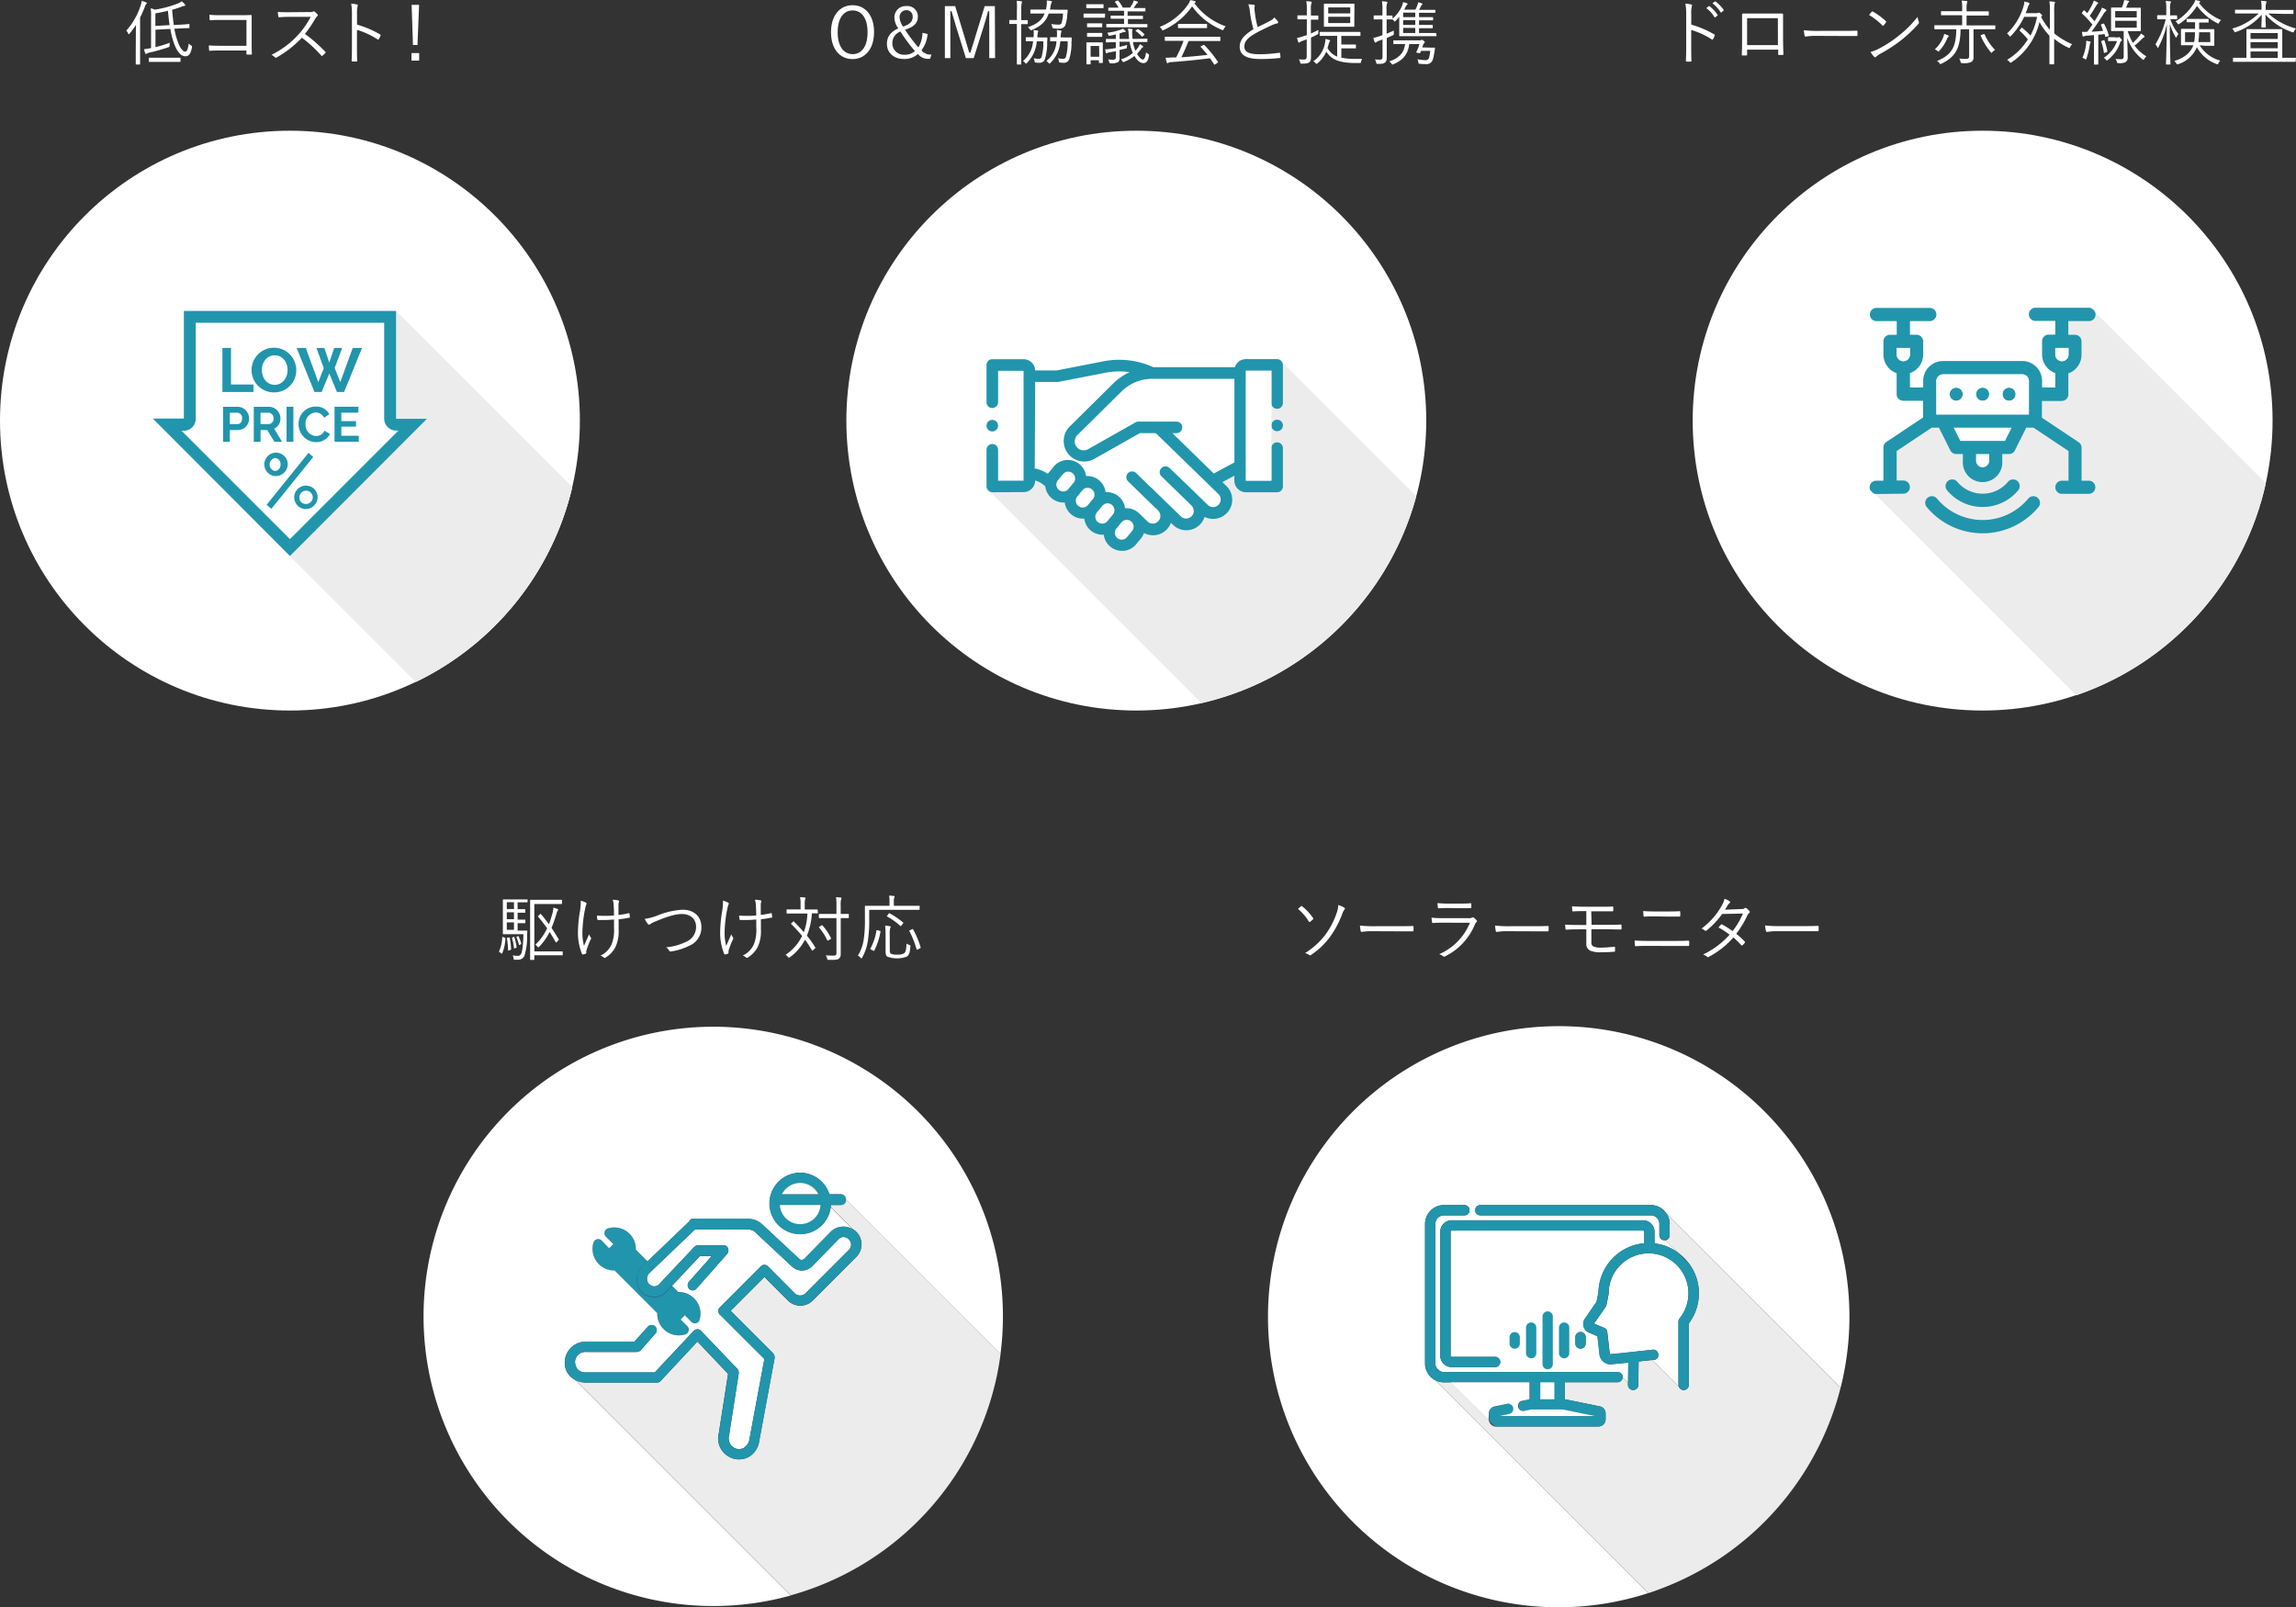
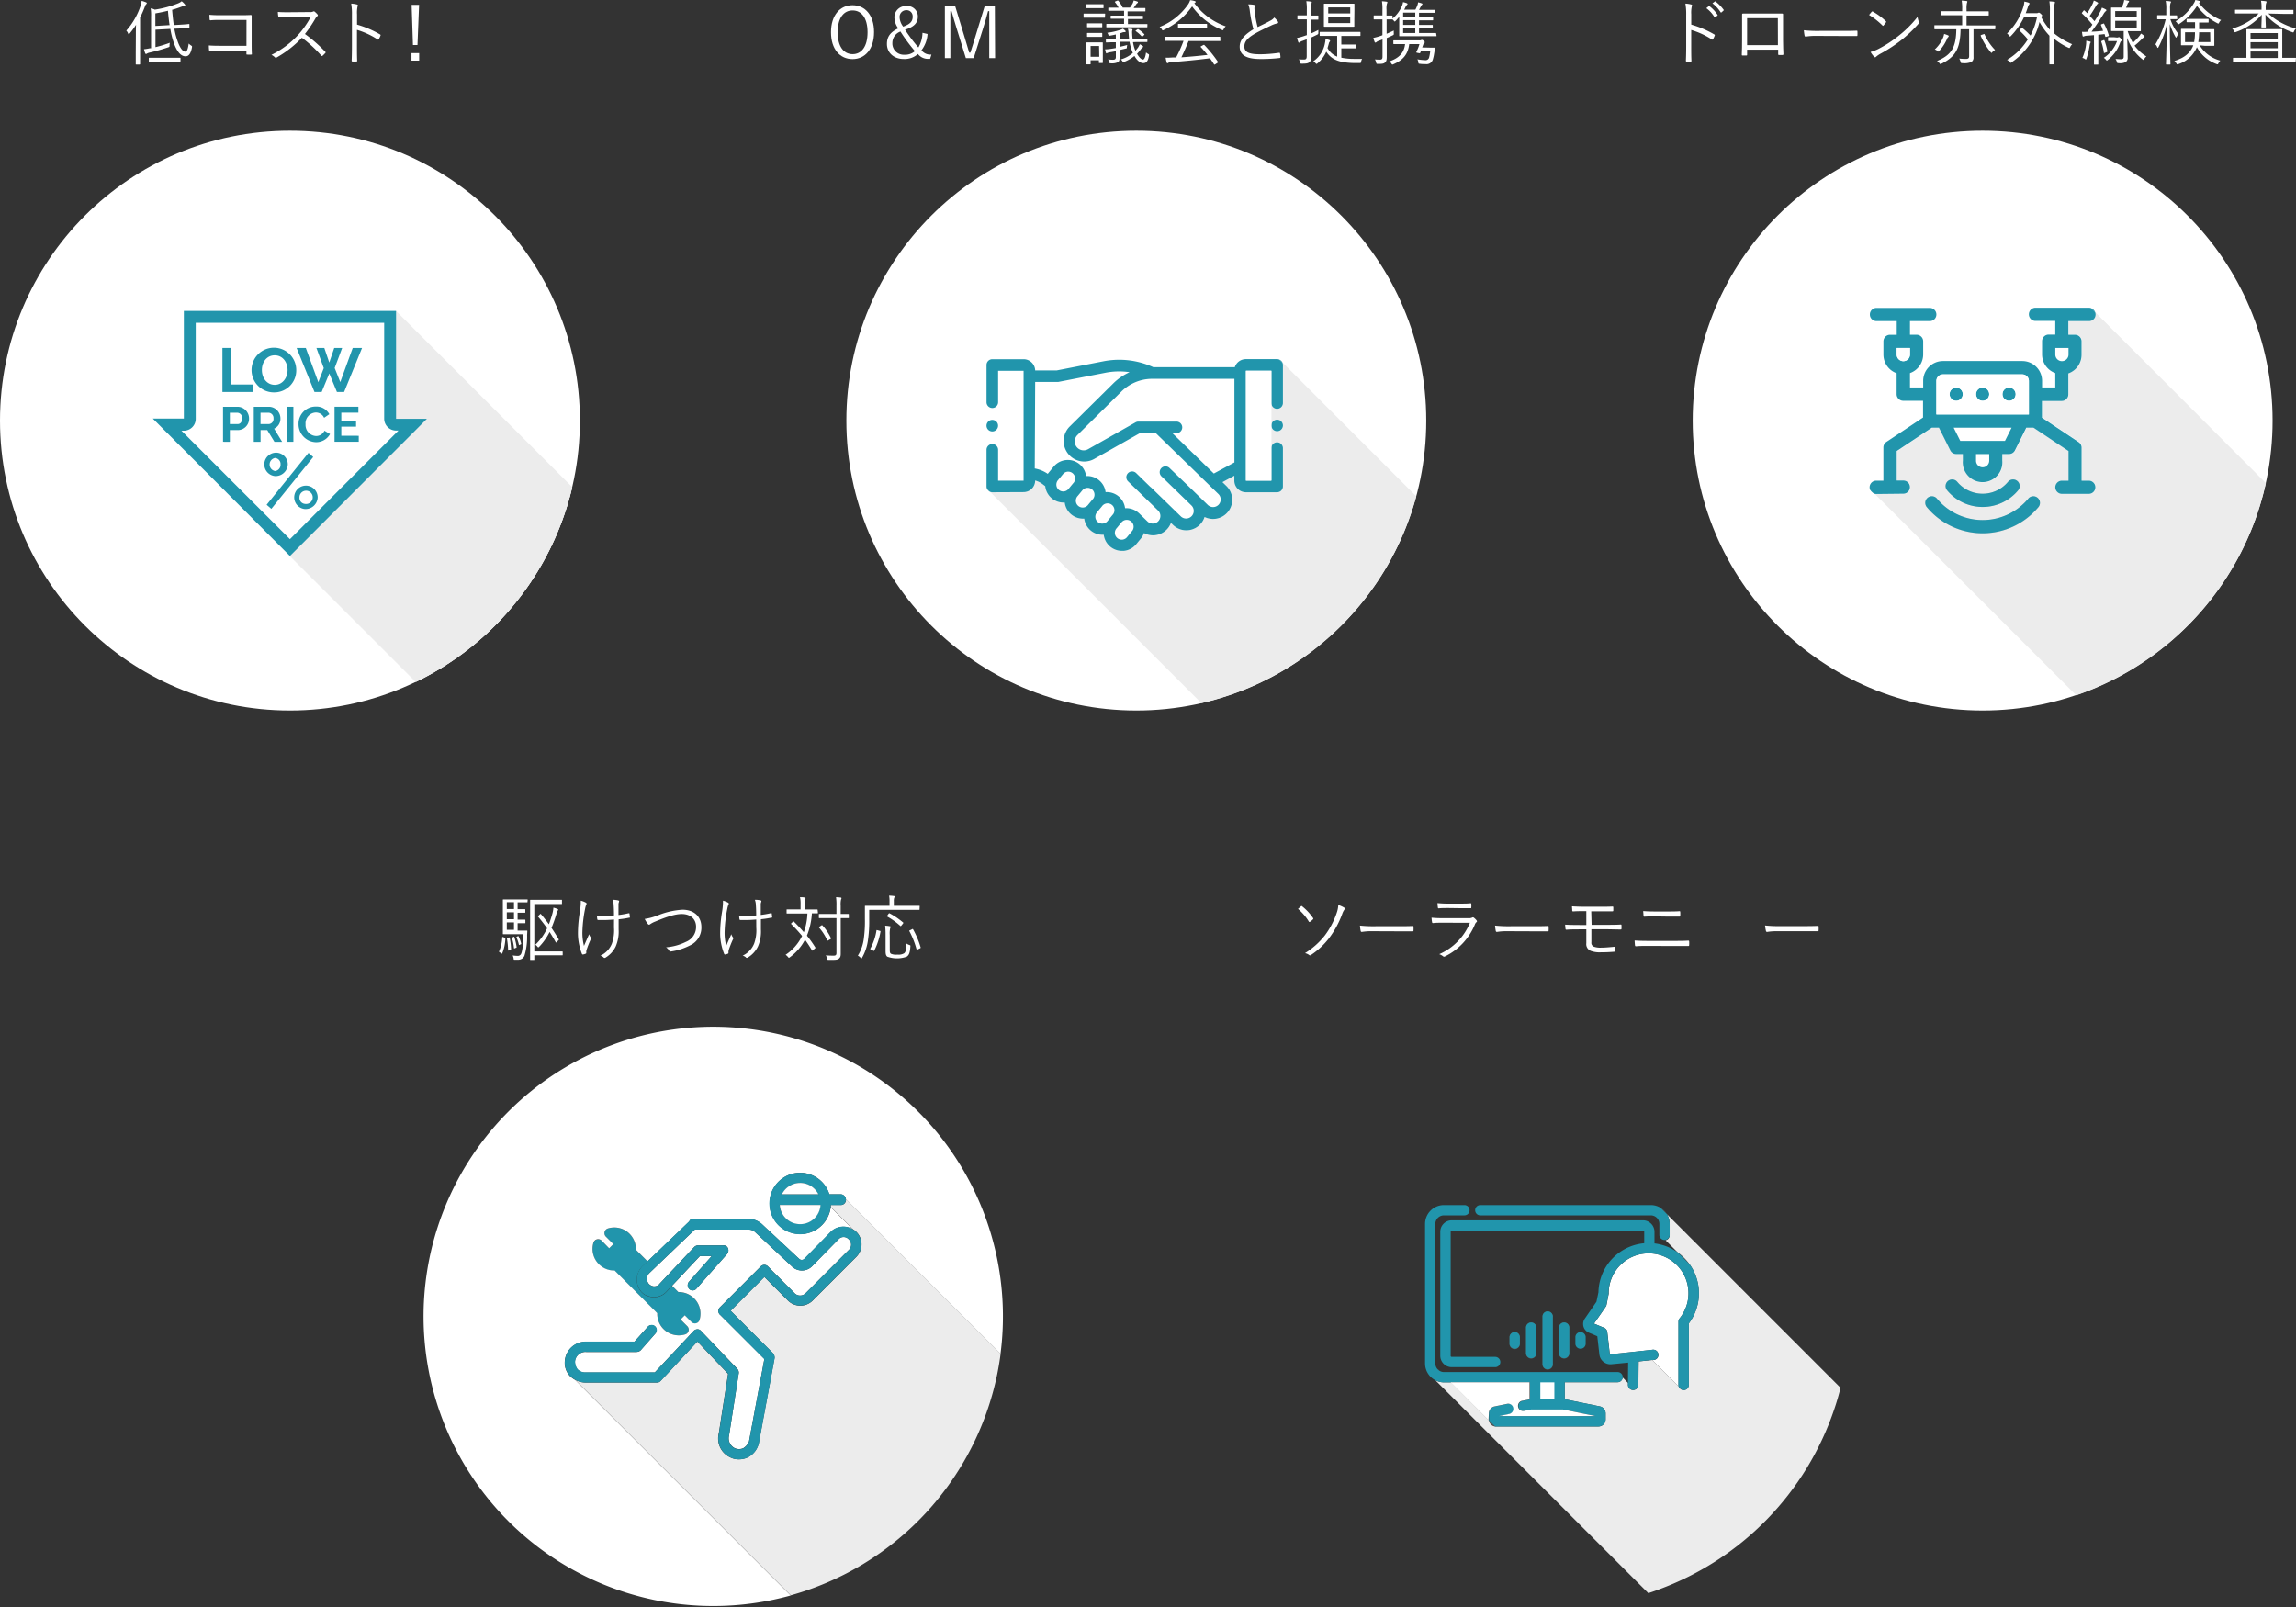
<svg xmlns="http://www.w3.org/2000/svg" viewBox="0 0 640 448">
  <rect x="0" y="0" width="640" height="448" fill="#333333" stroke="none" />
  <defs>
    <style>.cls-1{fill:#fff;}.cls-2,.cls-5{fill:#ececec;}.cls-3{fill:#2195ac;}.cls-4{fill:#ccc;}.cls-5{fill-opacity:0.19;}</style>
  </defs>
  <title>アセット 42</title>
  <g id="レイヤー_2" data-name="レイヤー 2">
    <g id="レイヤー_3" data-name="レイヤー 3">
      <circle class="cls-1" cx="80.82" cy="117.26" r="80.82" />
      <path class="cls-2" d="M159.5,135.83l-49.1-49.1v30H119L80.82,155l35.1,35.1A81,81,0,0,0,159.5,135.83Z" />
      <path class="cls-2" d="M159.5,135.83l-49.1-49.1v30H119L80.82,155l35.1,35.1A81,81,0,0,0,159.5,135.83Z" />
      <path class="cls-3" d="M107.09,90v26.72a3.31,3.31,0,0,0,3.31,3.31h.67L80.82,150.3,50.58,120.07h.67a3.31,3.31,0,0,0,3.31-3.31V90h52.53m3.31-3.31H51.25v30H42.6L80.82,155,119,116.76H110.4v-30Zm8.65,30h0Z" />
      <path class="cls-3" d="M76.67,132.72a3.27,3.27,0,1,1,3.55-3.27A3.4,3.4,0,0,1,76.67,132.72Zm-2.35,8L86,126.24l1.31,1.16L75.64,141.85Zm2.35-9.41a1.72,1.72,0,0,0,1.53-1.83,1.69,1.69,0,0,0-1.53-1.81,1.85,1.85,0,0,0,0,3.64ZM85,141.91a3.27,3.27,0,1,1,3.55-3.25A3.39,3.39,0,0,1,85,141.91Zm0-1.44a1.85,1.85,0,1,0-1.53-1.81A1.69,1.69,0,0,0,85,140.47Z" />
      <path class="cls-3" d="M62,109.3V97h2.39v10.19h6.26v2.09H62Z" />
      <path class="cls-3" d="M76.58,109.39a6.23,6.23,0,1,1,6-6.19A6.12,6.12,0,0,1,76.58,109.39ZM73,103.16c0,2.19,1.38,4.12,3.58,4.12s3.58-2,3.58-4.12-1.31-4.1-3.58-4.1S73,101,73,103.16Z" />
      <path class="cls-3" d="M88.2,97h2.2l1.38,4.07L93.17,97h2.21l-2.09,5.59,1.56,3.93L98.32,97h2.6l-5,12.28h-2l-2.13-5.16-2.13,5.16h-2L82.68,97h2.56l3.49,9.55,1.52-3.93Z" />
      <path class="cls-3" d="M62.17,123.16v-9.76h4.14a3.25,3.25,0,0,1,3.11,3.25,3.15,3.15,0,0,1-3,3.25H64.07v3.27Zm1.9-4.94h2.2c.8,0,1.22-.74,1.22-1.58a1.42,1.42,0,0,0-1.31-1.58H64.07v3.16Z" />
      <path class="cls-3" d="M70.74,123.16v-9.76h4.32a3.25,3.25,0,0,1,3.11,3.25,3,3,0,0,1-1.76,2.85l2.23,3.67H76.5l-2-3.27H72.63v3.27h-1.9Zm1.9-4.94H75a1.43,1.43,0,0,0,1.24-1.58,1.47,1.47,0,0,0-1.32-1.58h-2.3v3.16Z" />
      <path class="cls-3" d="M79.88,123.16v-9.76h1.9v9.76Z" />
      <path class="cls-3" d="M83.22,118.21A4.77,4.77,0,0,1,88,113.34a4.08,4.08,0,0,1,3.8,2.13l-1.46,1A2.51,2.51,0,0,0,88,115a3,3,0,0,0-2.83,3.25,3.08,3.08,0,0,0,2.86,3.3,2.54,2.54,0,0,0,2.41-1.48L92,121a4.4,4.4,0,0,1-4,2.27A5,5,0,0,1,83.22,118.21Z" />
      <path class="cls-3" d="M100,121.49v1.66H93.25v-9.76H99.9v1.66H95.14v2.35h4.11v1.54H95.14v2.54Z" />
      <circle class="cls-1" cx="316.74" cy="117.26" r="80.82" />
      <path class="cls-1" d="M314.08,144.92h-.19a1.89,1.89,0,0,0-1.29.69l-1.31,1.59a1.91,1.91,0,0,0,2.94,2.42l1.31-1.59a1.91,1.91,0,0,0-1.47-3.12Z" />
      <path class="cls-1" d="M308.64,140.44a1.9,1.9,0,0,0-1.47.69l-1.31,1.59a1.91,1.91,0,0,0,2.94,2.42l1.31-1.59a1.91,1.91,0,0,0-1.47-3.12Z" />
-       <path class="cls-1" d="M297.77,131.49h-.19a1.89,1.89,0,0,0-1.29.69L295,133.78a1.91,1.91,0,1,0,2.94,2.42l1.31-1.59a1.91,1.91,0,0,0-1.47-3.12Z" />
      <path class="cls-1" d="M303.21,136H303a1.89,1.89,0,0,0-1.29.69l-1.31,1.59a1.91,1.91,0,0,0,2.94,2.42l1.31-1.59a1.91,1.91,0,0,0-1.47-3.12Z" />
      <path class="cls-1" d="M300.38,121.24a2.49,2.49,0,0,0,3,3.94l13.18-7.45a1.61,1.61,0,0,1,.79-.21h10.61a1.61,1.61,0,0,1,0,3.23H326.8L338.35,132l5.74-3.1V105.6H321.24a12.2,12.2,0,0,0-8.64,3.55Z" />
      <path class="cls-1" d="M292.49,131.73l1.31-1.59a5.13,5.13,0,0,1,9.05,2.62,5.13,5.13,0,0,1,5.44,4.48,5.12,5.12,0,0,1,5.43,4.48,5.12,5.12,0,0,1,3.61,1.16l.09.08.17.14,2.35,2.28a2.12,2.12,0,1,0,3-3l-8.38-8.14a1.61,1.61,0,0,1,2.25-2.32l4,3.91.05,0,8.38,8.14a2.12,2.12,0,0,0,3-3l-8.38-8.14a1.61,1.61,0,1,1,2.25-2.32l5.27,5.12,0,0,5.35,5.2a2.12,2.12,0,1,0,3-3l-17.47-17h-4.42L304.94,128a5.72,5.72,0,0,1-6.84-9l12.22-12.09a15.49,15.49,0,0,1,4.55-3.13,19.71,19.71,0,0,0-6.71.15L295,106.45a1.57,1.57,0,0,1-.31,0h-6.11v24.16a9.28,9.28,0,0,1,3.64,1.5A5,5,0,0,1,292.49,131.73Z" />
      <path class="cls-1" d="M356,117a1.61,1.61,0,1,0,1.14.47A1.62,1.62,0,0,0,356,117Z" />
      <path class="cls-2" d="M394.77,138.35,357.5,101.07a1.6,1.6,0,0,1,.15.67v10.63a1.61,1.61,0,0,1-3.23,0v-9h-7.1V134h7.1v-9.09a1.61,1.61,0,0,1,3.23,0v10.7a1.61,1.61,0,0,1-1.61,1.61h-8.72a3.23,3.23,0,0,1-3.23-3.23v-1.38l-3.31,1.79,1.12,1.09a5.35,5.35,0,0,1-6.11,8.62,5.35,5.35,0,0,1-8.81,2.2l-.56-.54a5.34,5.34,0,0,1-4.92,3.45h-.08a5.31,5.31,0,0,1-2.51-.63,5.11,5.11,0,0,1-.87,1.53l-1.31,1.59a5.1,5.1,0,0,1-3.47,1.85l-.5,0a5.13,5.13,0,0,1-5.08-4.49h-.35a5.13,5.13,0,0,1-5.08-4.49h-.35a5.13,5.13,0,0,1-5.09-4.49h-.35a5.12,5.12,0,0,1-5.09-4.56l-.75-.58a6,6,0,0,0-2.05-1v0a3.23,3.23,0,0,1-3.23,3.23H276.6a1.6,1.6,0,0,1-.73-.18l59,59A81,81,0,0,0,394.77,138.35Zm-37.6-18.55a1.61,1.61,0,1,1,.47-1.14A1.63,1.63,0,0,1,357.17,119.8Z" />
      <path class="cls-3" d="M356.7,100.28l.8.8A1.62,1.62,0,0,0,356.7,100.28Z" />
      <path class="cls-3" d="M275.87,137l-.7-.7A1.61,1.61,0,0,0,275.87,137Z" />
      <path class="cls-3" d="M285.32,137.19a3.23,3.23,0,0,0,3.23-3.23v0a6,6,0,0,1,2.05,1l.75.58a5.12,5.12,0,0,0,5.09,4.56h.35a5.13,5.13,0,0,0,5.09,4.49h.35a5.13,5.13,0,0,0,5.08,4.49h.35a5.13,5.13,0,0,0,5.08,4.49l.5,0a5.1,5.1,0,0,0,3.47-1.85l1.31-1.59a5.11,5.11,0,0,0,.87-1.53,5.31,5.31,0,0,0,2.51.63h.08a5.34,5.34,0,0,0,4.92-3.45l.56.54a5.34,5.34,0,0,0,8.81-2.2,5.35,5.35,0,0,0,6.11-8.62l-1.12-1.09,3.31-1.79V134a3.23,3.23,0,0,0,3.23,3.23H356a1.61,1.61,0,0,0,1.61-1.61v-10.7a1.61,1.61,0,0,0-3.23,0V134h-7.1V103.36h7.1v9a1.61,1.61,0,0,0,3.23,0V101.74a1.6,1.6,0,0,0-.15-.67l-.8-.8a1.6,1.6,0,0,0-.67-.15h-8.72a3.23,3.23,0,0,0-3.07,2.24H321.52l-.05,0a22.88,22.88,0,0,0-13.92-1.63l-13,2.54h-6a3.23,3.23,0,0,0-3.22-3.13H276.6a1.61,1.61,0,0,0-1.61,1.61v10.38a1.61,1.61,0,1,0,3.23,0v-8.76h7.1V134h-7.1v-8.6a1.61,1.61,0,1,0-3.23,0v10.22a1.6,1.6,0,0,0,.18.73l.7.7a1.6,1.6,0,0,0,.73.18Zm13.92-2.59-1.31,1.59a1.91,1.91,0,1,1-2.94-2.42l1.31-1.59a1.89,1.89,0,0,1,1.29-.69h.19a1.91,1.91,0,0,1,1.47,3.12Zm5.43,4.48-1.31,1.59a1.91,1.91,0,1,1-2.94-2.42l1.31-1.59A1.89,1.89,0,0,1,303,136h.19a1.91,1.91,0,0,1,1.47,3.12Zm5.44,4.48-1.31,1.59a1.91,1.91,0,1,1-2.94-2.42l1.31-1.59a1.91,1.91,0,1,1,2.94,2.42Zm5.44,4.48-1.31,1.59a1.91,1.91,0,1,1-2.94-2.42l1.31-1.59a1.89,1.89,0,0,1,1.29-.69h.19a1.91,1.91,0,0,1,1.47,3.12Zm28.54-42.44v23.31l-5.74,3.1L326.8,120.76h1.13a1.61,1.61,0,0,0,0-3.23H317.33a1.61,1.61,0,0,0-.79.21l-13.18,7.45a2.49,2.49,0,0,1-3-3.94l12.22-12.09a12.2,12.2,0,0,1,8.64-3.55Zm-55.54.88h6.11a1.57,1.57,0,0,0,.31,0l13.19-2.57a19.71,19.71,0,0,1,6.71-.15,15.49,15.49,0,0,0-4.55,3.13l-12.22,12.09a5.72,5.72,0,0,0,6.84,9l12.81-7.24h4.42l17.47,17a2.12,2.12,0,0,1-3,3l-5.35-5.2,0,0L326,130.47a1.61,1.61,0,1,0-2.25,2.32l8.38,8.14a2.12,2.12,0,0,1-3,3l-8.38-8.14-.05,0-4-3.91a1.61,1.61,0,0,0-2.25,2.32l8.38,8.14a2.12,2.12,0,0,1-3,3l-2.35-2.28-.17-.14-.09-.08a5.12,5.12,0,0,0-3.61-1.16,5.12,5.12,0,0,0-5.43-4.48,5.13,5.13,0,0,0-5.44-4.48,5.13,5.13,0,0,0-9.05-2.62l-1.31,1.59a5,5,0,0,0-.31.41,9.28,9.28,0,0,0-3.64-1.5Z" />
      <path class="cls-3" d="M356,117a1.61,1.61,0,1,0,1.14.47A1.62,1.62,0,0,0,356,117Z" />
      <path class="cls-3" d="M276.6,120.28a1.61,1.61,0,1,0-1.14-.47A1.63,1.63,0,0,0,276.6,120.28Z" />
      <rect class="cls-1" x="347.31" y="103.36" width="7.1" height="30.61" />
      <circle class="cls-1" cx="552.65" cy="117.26" r="80.82" />
      <path class="cls-2" d="M631.59,134.67,584,87a1.83,1.83,0,0,1-1.72,2.47h-5.65v3.81h1.84a1.84,1.84,0,0,1,1.84,1.84v3.68a5.53,5.53,0,0,1-3.68,5.21v5.84a1.84,1.84,0,0,1-1.84,1.84h-5.52v4.66l10.23,6.82a1.84,1.84,0,0,1,.82,1.53V134h2a1.84,1.84,0,1,1,0,3.68h-7.49a1.84,1.84,0,0,1,0-3.68h1.84v-8.22l-9.77-6.51h-2l-3.17,6.35a1.84,1.84,0,0,1-1.65,1h-1.84v1.84a5.52,5.52,0,1,1-11,0v-1.84h-1.84a1.84,1.84,0,0,1-1.65-1l-3.17-6.35h-2l-9.77,6.51V134h1.84a1.84,1.84,0,1,1,0,3.68h-7.49a1.83,1.83,0,0,1-.73-.15l56.32,56.32A81,81,0,0,0,631.59,134.67Z" />
      <polygon class="cls-1" points="546.42 122.91 558.88 122.91 560.72 119.23 544.58 119.23 546.42 122.91" />
      <path class="cls-1" d="M550.81,128.44a1.84,1.84,0,1,0,3.68,0v-1.84h-3.68Z" />
      <path class="cls-4" d="M543,134.09a1.84,1.84,0,0,1,2.59.23,9.2,9.2,0,0,0,14.14,0,1.84,1.84,0,0,1,2.83,2.36,12.88,12.88,0,0,1-19.8,0A1.84,1.84,0,0,1,543,134.09Z" />
      <path class="cls-4" d="M568.21,141.4a20.23,20.23,0,0,1-31.11,0,1.84,1.84,0,1,1,2.83-2.36,16.55,16.55,0,0,0,25.46,0,1.84,1.84,0,1,1,2.83,2.36Z" />
      <path class="cls-3" d="M582.87,85.95,584,87A1.84,1.84,0,0,0,582.87,85.95Z" />
      <path class="cls-3" d="M522.34,137.49l-1-1A1.85,1.85,0,0,0,522.34,137.49Z" />
      <path class="cls-3" d="M530.55,137.64a1.84,1.84,0,1,0,0-3.68h-1.84v-8.22l9.77-6.51h2l3.17,6.35a1.84,1.84,0,0,0,1.65,1h1.84v1.84a5.52,5.52,0,1,0,11,0v-1.84H560a1.84,1.84,0,0,0,1.65-1l3.17-6.35h2l9.77,6.51V134h-1.84a1.84,1.84,0,0,0,0,3.68h7.49a1.84,1.84,0,1,0,0-3.68h-2v-9.21a1.84,1.84,0,0,0-.82-1.53l-10.23-6.82v-4.66h5.52a1.84,1.84,0,0,0,1.84-1.84v-5.84a5.53,5.53,0,0,0,3.68-5.21V95.16a1.84,1.84,0,0,0-1.84-1.84h-1.84V89.52h5.65A1.83,1.83,0,0,0,584,87l-1.09-1.09a1.83,1.83,0,0,0-.63-.12H567.38a1.84,1.84,0,1,0,0,3.68h5.52v3.81h-1.84a1.84,1.84,0,0,0-1.84,1.84v3.68a5.53,5.53,0,0,0,3.68,5.21v4h-3.68v-1.84a5.53,5.53,0,0,0-5.52-5.52H541.6a5.53,5.53,0,0,0-5.52,5.52v1.84h-3.68v-4a5.53,5.53,0,0,0,3.68-5.21V95.16a1.84,1.84,0,0,0-1.84-1.84h-1.84V89.52h5.52a1.84,1.84,0,0,0,0-3.68H523.06a1.84,1.84,0,1,0,0,3.68h5.65v3.81h-1.84A1.84,1.84,0,0,0,525,95.16v3.68a5.53,5.53,0,0,0,3.68,5.21v5.84a1.84,1.84,0,0,0,1.84,1.84h5.52v4.66l-10.23,6.82a1.84,1.84,0,0,0-.82,1.53V134h-2a1.84,1.84,0,0,0-1.69,2.57l1,1a1.83,1.83,0,0,0,.73.15ZM572.91,97h3.68v1.84a1.84,1.84,0,0,1-3.68,0Zm-18.42,31.43a1.84,1.84,0,1,1-3.68,0v-1.84h3.68Zm4.39-5.52H546.42l-1.84-3.68h16.14Zm-19.12-16.7a1.84,1.84,0,0,1,1.84-1.84h22.1a1.84,1.84,0,0,1,1.84,1.84v9.33H539.76Zm-9.21-5.52a1.84,1.84,0,0,1-1.84-1.84V97h3.68v1.84A1.84,1.84,0,0,1,530.55,100.69Z" />
      <circle class="cls-3" cx="545.28" cy="109.9" r="1.84" />
      <circle class="cls-3" cx="552.65" cy="109.9" r="1.84" />
      <circle class="cls-3" cx="560.02" cy="109.9" r="1.84" />
      <path class="cls-3" d="M565.38,139a16.55,16.55,0,0,1-25.46,0,1.84,1.84,0,1,0-2.83,2.36,20.23,20.23,0,0,0,31.11,0,1.84,1.84,0,1,0-2.83-2.36Z" />
      <path class="cls-3" d="M552.65,141.33a12.87,12.87,0,0,0,9.9-4.64,1.84,1.84,0,0,0-2.83-2.36,9.2,9.2,0,0,1-14.14,0,1.84,1.84,0,0,0-2.83,2.36A12.87,12.87,0,0,0,552.65,141.33Z" />
-       <path class="cls-1" d="M574.75,100.69a1.84,1.84,0,0,0,1.84-1.84V97h-3.68v1.84A1.84,1.84,0,0,0,574.75,100.69Z" />
      <path class="cls-1" d="M565.54,106.21a1.84,1.84,0,0,0-1.84-1.84H541.6a1.84,1.84,0,0,0-1.84,1.84v9.33h25.78Zm-20.26,5.52a1.84,1.84,0,1,1,1.84-1.84A1.84,1.84,0,0,1,545.28,111.74Zm7.37,0a1.84,1.84,0,1,1,1.84-1.84A1.84,1.84,0,0,1,552.65,111.74Zm7.37,0a1.84,1.84,0,1,1,1.84-1.84A1.84,1.84,0,0,1,560,111.74Z" />
      <path class="cls-1" d="M532.39,97h-3.68v1.84a1.84,1.84,0,0,0,3.68,0Z" />
      <path class="cls-3" d="M178.71,360a5.26,5.26,0,0,1,.28-7l.55-.52-.55.52a5.26,5.26,0,0,0-.28,7,4.35,4.35,0,0,0,1.09.91h0A4.35,4.35,0,0,1,178.71,360Z" />
      <polygon class="cls-3" points="180.18 351.91 179.54 352.53 180.18 351.91 180.5 351.61 180.5 351.61 180.5 351.61 180.18 351.91" />
      <path class="cls-3" d="M179.8,361l.09,0-.09,0Z" />
      <polygon class="cls-3" points="186.5 359.34 187.03 358.77 187.13 358.68 187.03 358.77 186.5 359.34" />
      <path class="cls-3" d="M193.51,362a6,6,0,0,0-4.4-1.76l-1.77-1.77-.21.22-.09.1-.53.57-.66.7a4.63,4.63,0,0,1-3.56,1.57,4.84,4.84,0,0,1-2.39-.61l-.09,0a4.35,4.35,0,0,1-1.09-.91,5.26,5.26,0,0,1,.28-7l.55-.52.64-.61.32-.31-3.27-3.27a6,6,0,0,0-7.79-5.91,1.37,1.37,0,0,0-.57,2.27l2.09,2.09L169.8,348l-2.09-2.09a1.36,1.36,0,0,0-1.93,0,1.39,1.39,0,0,0-.34.57,6,6,0,0,0,1.5,6,6,6,0,0,0,4.4,1.77l.16.16,2,2,5.43,5.44.79.79,2.66,2.66.84.85A6,6,0,0,0,191,372a1.37,1.37,0,0,0,.56-2.27l-1.85-1.85,1.17-1.17,1.85,1.85A1.36,1.36,0,0,0,195,368,6,6,0,0,0,193.51,362Z" />
      <path class="cls-3" d="M186.83,366.19a1.43,1.43,0,1,0-1.43-1.43A1.35,1.35,0,0,0,186.83,366.19Z" />
      <path class="cls-3" d="M182.27,361.62a4.85,4.85,0,0,1-2.39-.61,4.84,4.84,0,0,0,2.39.61,4.63,4.63,0,0,0,3.56-1.57l.66-.7-.66.7A4.63,4.63,0,0,1,182.27,361.62Z" />
      <polygon class="cls-3" points="187.13 358.68 187.34 358.45 187.34 358.45 187.13 358.68" />
      <path class="cls-2" d="M235.8,334.26a1.44,1.44,0,0,1-1.48,1.67h-2.74c0,.19,0,.37,0,.55l6.28,6.28a5.18,5.18,0,0,1,.77.59l.14.14a4.65,4.65,0,0,1,.66.84,4.93,4.93,0,0,1-.66,6l-12.26,12.28a4.9,4.9,0,0,1-6.84,0L213.06,356l-9.41,9.42,11.83,11.85a2,2,0,0,1,.43,1.29l-4.42,23.85a5.92,5.92,0,0,1-3,3.85,5.58,5.58,0,0,1-2.57.57,5,5,0,0,1-2.42-.57,5.79,5.79,0,0,1-3.14-6.71L202.94,383l-8.55-9-10.26,11a1.3,1.3,0,0,1-1,.43h-20a5.75,5.75,0,0,1-2.82-.78l60.1,60.1A80.94,80.94,0,0,0,278,382.95q.55-2.75.92-5.57Z" />
      <path class="cls-1" d="M222,327a8.52,8.52,0,0,1,9.16,5.94h3.12l.16,0a1.49,1.49,0,0,1,1.32,1.32l43.13,43.13a80.75,80.75,0,1,0-58.48,67.4l-60.1-60.1a7.78,7.78,0,0,1-1.31-.93,5.39,5.39,0,0,1-1.57-4.28,5.84,5.84,0,0,1,6-5.43h13.4l3.66-4.09a1.42,1.42,0,1,1,2.14,1.86l-4.09,4.66a1.89,1.89,0,0,1-1.14.43h-14a2.91,2.91,0,0,0-3.14,2.71,3.62,3.62,0,0,0,.08.74,3.51,3.51,0,0,0,.63,1.4,2.9,2.9,0,0,0,2.14.86h19.39L193.39,371a1.53,1.53,0,0,1,1-.43,1.29,1.29,0,0,1,1,.43l10.12,10.57a1.62,1.62,0,0,1,.43,1.14l-2.71,17.42a3.1,3.1,0,0,0,1.57,3.57,2.87,2.87,0,0,0,2.42,0,4,4,0,0,0,1.57-1.86l4.28-23L200.8,366.61a1.47,1.47,0,0,1-.57-1.14,1.3,1.3,0,0,1,.43-1l11.4-11.42a1.37,1.37,0,0,1,2,0l7.55,7.57a2.16,2.16,0,0,0,2.85,0l12.26-12.28a2,2,0,0,0,0-2.71l-.14-.14a1.9,1.9,0,0,0-2.85,0l-7.41,7.57a4,4,0,0,1-5.42.14l-10.4-9.71a2.63,2.63,0,0,0-1.71-.71H193.68l-11.25,10.76-.32.31L181,354.91a2.21,2.21,0,0,0-.14,3,2.38,2.38,0,0,0,1.31.69l.26,0a1.83,1.83,0,0,0,1.13-.4,1.42,1.42,0,0,0,.29-.31l1.13-1.2.3-.32,8.26-8.76a1.54,1.54,0,0,1,1-.43h7.13a1.25,1.25,0,0,1,1.28.86,1.56,1.56,0,0,1-.29,1.57l-8.51,9.62a1.38,1.38,0,0,1-2,.14,1.53,1.53,0,0,1-.14-2l6.37-7.19H195.1l-7.77,8.26,1.77,1.77a6,6,0,0,1,4.4,1.76,6,6,0,0,1,1.5,6,1.36,1.36,0,0,1-2.27.56l-1.85-1.85-1.17,1.17,1.85,1.85A1.37,1.37,0,0,1,191,372a6,6,0,0,1-7.79-5.91l-.84-.85-2.66-2.66-.79-.79-5.43-5.44-2-2-.16-.16a6,6,0,0,1-4.4-1.77,6,6,0,0,1-1.5-6,1.39,1.39,0,0,1,.34-.57,1.36,1.36,0,0,1,1.93,0L169.8,348l1.17-1.17-2.09-2.09a1.37,1.37,0,0,1,.57-2.27,6,6,0,0,1,7.79,5.91l3.27,3.27,11.61-11.12c.29-.57.57-.71,1-.71h15.54a5.7,5.7,0,0,1,3.71,1.43l10.41,9.71a1,1,0,0,0,1.43,0l7.41-7.57a5,5,0,0,1,6.22-.59l-6.28-6.28A8.55,8.55,0,1,1,222,327Z" />
      <path class="cls-3" d="M239.38,344.32a4.65,4.65,0,0,0-.66-.84l-.14-.14a5.18,5.18,0,0,0-.77-.59,5,5,0,0,0-6.22.59l-7.41,7.57a1,1,0,0,1-1.43,0l-10.41-9.71a5.7,5.7,0,0,0-3.71-1.43H193.11c-.43,0-.71.14-1,.71L180.5,351.61h0l-.32.31-.64.61-.55.52a5.26,5.26,0,0,0-.28,7,4.35,4.35,0,0,0,1.09.91l.09,0a4.85,4.85,0,0,0,2.39.61,4.63,4.63,0,0,0,3.56-1.57l.66-.7.53-.57.09-.1.21-.22h0l7.77-8.26h3.28L192,357.39a1.53,1.53,0,0,0,.14,2,1.38,1.38,0,0,0,2-.14l8.51-9.62a1.56,1.56,0,0,0,.29-1.57,1.25,1.25,0,0,0-1.28-.86h-7.13a1.54,1.54,0,0,0-1,.43l-8.26,8.76-.3.32-1.13,1.2a1.42,1.42,0,0,1-.29.31,1.83,1.83,0,0,1-1.13.4l-.26,0a2.38,2.38,0,0,1-1.31-.69,2.21,2.21,0,0,1,.14-3l1.12-1.07.32-.31,11.25-10.76h15.11a2.63,2.63,0,0,1,1.71.71l10.4,9.71a4,4,0,0,0,5.42-.14l7.41-7.57a1.9,1.9,0,0,1,2.85,0l.14.14a2,2,0,0,1,0,2.71l-12.26,12.28a2.16,2.16,0,0,1-2.85,0l-7.55-7.57a1.37,1.37,0,0,0-2,0l-11.4,11.42a1.3,1.3,0,0,0-.43,1,1.47,1.47,0,0,0,.57,1.14l12.26,12.28-4.28,23a4,4,0,0,1-1.57,1.86,2.87,2.87,0,0,1-2.42,0,3.1,3.1,0,0,1-1.57-3.57l2.71-17.42a1.62,1.62,0,0,0-.43-1.14L195.39,371a1.29,1.29,0,0,0-1-.43,1.53,1.53,0,0,0-1,.43l-10.83,11.57H163.17a2.9,2.9,0,0,1-2.14-.86,3.51,3.51,0,0,1-.63-1.4,3.62,3.62,0,0,1-.08-.74,2.91,2.91,0,0,1,3.14-2.71h14a1.89,1.89,0,0,0,1.14-.43l4.09-4.66a1.42,1.42,0,1,0-2.14-1.86L176.86,374h-13.4a5.84,5.84,0,0,0-6,5.43,5.39,5.39,0,0,0,1.57,4.28,7.78,7.78,0,0,0,1.31.93,5.75,5.75,0,0,0,2.82.78h20a1.3,1.3,0,0,0,1-.43l10.26-11,8.55,9-2.57,16.56a5.79,5.79,0,0,0,3.14,6.71,5,5,0,0,0,2.42.57,5.58,5.58,0,0,0,2.57-.57,5.92,5.92,0,0,0,3-3.85l4.42-23.85a2,2,0,0,0-.43-1.29l-11.83-11.85,9.41-9.42,6.56,6.57a4.9,4.9,0,0,0,6.84,0l12.26-12.28A4.93,4.93,0,0,0,239.38,344.32Z" />
      <path class="cls-3" d="M228.26,333.2l-.13-.28H228Z" />
      <path class="cls-3" d="M235.8,334.26a1.49,1.49,0,0,0-1.32-1.32l-.16,0H231.2a8.57,8.57,0,1,0,.34,3.55c0-.18,0-.37,0-.55h2.74a1.44,1.44,0,0,0,1.48-1.67ZM223,329.78a5.64,5.64,0,0,1,2.27.48,5.76,5.76,0,0,1,2.81,2.67l.13.28-.28-.28H218A5.71,5.71,0,0,1,223,329.78Zm0,11.42a5.72,5.72,0,0,1-5.68-5.28h11.36A5.72,5.72,0,0,1,223,341.2Z" />
      <path class="cls-1" d="M217.36,335.92a5.69,5.69,0,0,0,11.36,0Z" />
      <path class="cls-1" d="M228.12,332.92a5.76,5.76,0,0,0-2.81-2.67,5.64,5.64,0,0,0-2.27-.48,5.71,5.71,0,0,0-5.08,3.15h10.17Z" />
      <path class="cls-1" d="M37.87,9.73c0-.77,0-1.87.06-2.83a22.71,22.71,0,0,1-1.79,2.44c-.12.14-.18.2-.26.2s-.1-.06-.16-.2a2.46,2.46,0,0,0-.51-.81,19.61,19.61,0,0,0,4-7A4.9,4.9,0,0,0,39.48.24,8,8,0,0,1,40.7.65c.16.08.22.12.22.24a.29.29,0,0,1-.16.26,1.57,1.57,0,0,0-.39.75,32.2,32.2,0,0,1-1.32,3v9.85c0,2.08,0,3,0,3.07s0,.16-.16.16H38c-.14,0-.16,0-.16-.16s0-1,0-3.07ZM48.6,8a20.16,20.16,0,0,0,.85,3.32c.75,2.22,1.59,3.07,2.16,3.07s.79-.85,1-2.26a3.12,3.12,0,0,0,.61.51c.35.24.35.24.28.63-.31,1.63-.87,2.42-1.77,2.42-1.36,0-2.46-1.36-3.34-3.93a22.08,22.08,0,0,1-.9-3.7l-4.15.22v4.86a34.31,34.31,0,0,0,4-1.22,3.65,3.65,0,0,0-.08.75c0,.33,0,.39-.35.51a52.89,52.89,0,0,1-5.19,1.47,2.45,2.45,0,0,0-.81.31.33.33,0,0,1-.22.08c-.08,0-.16-.08-.22-.22a9.19,9.19,0,0,1-.33-1.1,14.21,14.21,0,0,0,1.69-.28l.28,0V4.72A12.68,12.68,0,0,0,42,2.34a3.59,3.59,0,0,1,1.16.35A29.13,29.13,0,0,0,49.64.94a3.61,3.61,0,0,0,1-.59,5.25,5.25,0,0,1,.88.85c.08.1.12.14.12.26s-.1.16-.24.18a4.07,4.07,0,0,0-.73.2c-.85.33-1.75.63-2.69.9.14,1.65.28,3,.47,4.25l1.63-.1c1.83-.1,2.36-.18,2.54-.2s.18,0,.18.18l0,.79c0,.14,0,.18-.18.18s-.73,0-2.58.1Zm1.71,9.1c0,.14,0,.16-.16.16s-.69,0-2.44,0H44.08c-1.75,0-2.34,0-2.44,0s-.16,0-.16-.16v-.85c0-.14,0-.16.16-.16s.69,0,2.44,0h3.64c1.75,0,2.32,0,2.44,0s.16,0,.16.16ZM47.28,7c-.2-1.2-.33-2.56-.47-4-1.14.29-2.34.53-3.5.73V7.23Z" />
      <path class="cls-1" d="M68.71,5.56H61.57c-1.16,0-2,0-2.85.1-.2,0-.26-.06-.28-.26s-.06-.9-.06-1.28c1.16.1,2,.12,3.16.12h5c1.08,0,2.22,0,3.3-.06.26,0,.33.06.31.29,0,.92,0,1.91,0,2.91v4.27c0,1.18,0,2.52.06,3.32,0,.2,0,.24-.24.24a8.06,8.06,0,0,1-1,0c-.24,0-.28,0-.28-.26v-.87H61.57c-1.12,0-2.14,0-3.07.08-.16,0-.2,0-.22-.24a11.72,11.72,0,0,1-.06-1.26c1,.08,2.08.1,3.34.1h7.14Z" />
      <path class="cls-1" d="M86.21,3.36a2.06,2.06,0,0,0,1.12-.16.34.34,0,0,1,.39.06,5.21,5.21,0,0,1,.81.81c.12.16.08.29-.1.45a2.6,2.6,0,0,0-.57.73A35.68,35.68,0,0,1,85,9.47a40.31,40.31,0,0,1,5.64,4.93c.18.16.18.22,0,.41a8,8,0,0,1-.71.71c-.14.12-.22.12-.35,0a35.92,35.92,0,0,0-5.43-5,30,30,0,0,1-7,5.48c-.22.12-.33.14-.49,0a3.37,3.37,0,0,0-1-.71,25.41,25.41,0,0,0,7.23-5.33,24.7,24.7,0,0,0,3.73-5.27H80.65c-1.1,0-1.95.06-2.83.12-.18,0-.2-.06-.24-.22a7.59,7.59,0,0,1-.12-1.26c1,.08,1.83.08,3,.08Z" />
      <path class="cls-1" d="M99.52,6.86a27.74,27.74,0,0,1,6.41,2.73c.16.08.2.18.14.31a6.31,6.31,0,0,1-.47,1c-.12.16-.2.2-.37.08A21.81,21.81,0,0,0,99.5,8.32v4.56c0,1.2,0,2.73.06,4,0,.2,0,.26-.26.26a8.5,8.5,0,0,1-1,0c-.22,0-.28-.06-.28-.28.06-1.26.08-2.79.08-4V4.13A16.61,16.61,0,0,0,97.89,1a8.15,8.15,0,0,1,1.63.25c.31.08.24.3.14.59A8.19,8.19,0,0,0,99.52,4Z" />
      <path class="cls-1" d="M116.84,16.89h-2.14v-2.1h2.14Zm-.47-4.34h-1.26l-.37-11.2h2.08Z" />
      <path class="cls-1" d="M243.64,8.94c0,4.76-2.52,7.53-6,7.53s-6-2.73-6-7.49,2.54-7.53,6-7.53S243.64,4.17,243.64,8.94ZM233.5,9c0,4,1.71,6.09,4.17,6.09S241.83,13,241.83,9s-1.69-6.09-4.17-6.09S233.5,5,233.5,9Z" />
      <path class="cls-1" d="M258.55,9.47A8.29,8.29,0,0,1,256.86,14a3.07,3.07,0,0,0,2.77,1.2l-.37,1.2h-.39a3.49,3.49,0,0,1-3-1.36,5.53,5.53,0,0,1-4,1.4c-2.73,0-4.64-1.75-4.64-4.19,0-2.06,1-3.34,3.16-4.34a5.29,5.29,0,0,1-1.08-3.07,3.15,3.15,0,0,1,3.32-3.15,2.91,2.91,0,0,1,3.22,2.95c0,1.69-1,2.85-3.58,3.64A45.05,45.05,0,0,0,256,13.23a8.42,8.42,0,0,0,1.14-4.09Zm-9.81,2.65a3.16,3.16,0,0,0,3.34,3.13,4.09,4.09,0,0,0,2.95-1A46.7,46.7,0,0,1,251,8.79,3.38,3.38,0,0,0,248.75,12.13Zm5.66-7.53a1.68,1.68,0,0,0-1.77-1.75,1.86,1.86,0,0,0-1.87,1.95,4.53,4.53,0,0,0,1,2.63C253.8,6.7,254.41,5.9,254.41,4.6Z" />
      <path class="cls-1" d="M277.38,16.2h-1.63V7.69c0-1.65,0-3,0-4.58h-.33c-.41,1.53-.77,2.83-1.28,4.46l-2.73,8.63h-2.18l-2.67-8.61c-.49-1.55-.85-2.89-1.32-4.48h-.33c0,1.57,0,2.95,0,4.6V16.2h-1.53V1.71h2.87l2.59,8.53c.43,1.44.87,2.93,1.32,4.42h.33c.51-1.51.88-2.85,1.36-4.38l2.63-8.57h2.83Z" />
-       <path class="cls-1" d="M286.48,6.57c0,.14,0,.16-.16.16s-.45,0-1.55,0h-.1v7.61c0,2.36,0,3.38,0,3.48s0,.16-.16.16h-.9c-.14,0-.16,0-.16-.16s0-1.12,0-3.46V6.68h-.33c-1.2,0-1.53,0-1.63,0s-.16,0-.16-.16V5.74c0-.14,0-.16.16-.16s.43,0,1.63,0h.33V2.93A15.59,15.59,0,0,0,283.4.24c.51,0,.87.06,1.26.1.14,0,.22.1.22.18a1.32,1.32,0,0,1-.08.33,8.31,8.31,0,0,0-.12,2V5.62h.1c1.1,0,1.44,0,1.55,0s.16,0,.16.16Zm3.4,3.87c1.36,0,1.77,0,1.89,0s.18,0,.18.18c0,.33,0,.69-.06,1a15.48,15.48,0,0,1-.63,4.89,1.53,1.53,0,0,1-1.51,1,6.56,6.56,0,0,1-1.06-.08c-.26,0-.26,0-.31-.43a2.93,2.93,0,0,0-.26-.77,6,6,0,0,0,1.38.16.74.74,0,0,0,.83-.51,14.25,14.25,0,0,0,.49-4.36H289a9.67,9.67,0,0,1-2.71,6c-.14.14-.22.22-.29.22s-.14-.08-.24-.2a2.2,2.2,0,0,0-.61-.53,7.86,7.86,0,0,0,2.81-5.5h0c-1.38,0-1.77,0-1.87,0s-.16,0-.16-.16v-.81c0-.14,0-.16.16-.16s.49,0,1.87,0h.14a9.5,9.5,0,0,0,0-2c.41,0,.79.1,1.08.14s.22.1.22.18a.66.66,0,0,1-.08.28,8.75,8.75,0,0,0-.16,1.44Zm4.91-7.73c1.89,0,2.54,0,2.63,0s.18,0,.18.16c0,.43-.06.87-.1,1.22a11,11,0,0,1-.57,3,1.73,1.73,0,0,1-1.65.9c-.55,0-1.08,0-1.51-.08s-.37,0-.45-.41a3.68,3.68,0,0,0-.29-.81,12.1,12.1,0,0,0,2,.18c.49,0,.81-.14.9-.51a11.45,11.45,0,0,0,.39-2.58h-4c-.75,2.2-2.12,3.46-4.64,4.56a1,1,0,0,1-.29.1c-.1,0-.16-.08-.29-.26a2.49,2.49,0,0,0-.61-.59c2.52-.83,4-2,4.68-3.81H290c-1.89,0-2.52,0-2.61,0s-.18,0-.18-.16V2.81c0-.12,0-.14.18-.14s.73,0,2.61,0h1.55c.06-.24.1-.47.14-.73a8.24,8.24,0,0,0,.1-1.79c.41,0,.85.08,1.12.14s.31.08.31.2a.55.55,0,0,1-.12.29,3.63,3.63,0,0,0-.26,1c-.06.29-.1.57-.18.88Zm1.87,7.73c1.36,0,1.77,0,1.89,0s.18,0,.18.18c0,.33,0,.69-.06,1a15.48,15.48,0,0,1-.63,4.89,1.53,1.53,0,0,1-1.51,1,6.56,6.56,0,0,1-1.06-.08c-.26,0-.26,0-.31-.43a3,3,0,0,0-.26-.77,6,6,0,0,0,1.38.16.74.74,0,0,0,.83-.51,14.25,14.25,0,0,0,.49-4.36h-2.06a9.06,9.06,0,0,1-2.73,6c-.14.14-.22.22-.29.22s-.14-.08-.24-.2a2.19,2.19,0,0,0-.61-.53,7.37,7.37,0,0,0,2.81-5.5c-1.16,0-1.53,0-1.61,0s-.16,0-.16-.16v-.81c0-.14,0-.16.16-.16s.47,0,1.71,0a9.45,9.45,0,0,0,0-2c.41,0,.79.1,1.08.14s.22.1.22.18a.65.65,0,0,1-.08.28,8.77,8.77,0,0,0-.16,1.44Z" />
      <path class="cls-1" d="M308,4.76c0,.16,0,.18-.16.18s-.53,0-2,0H304.2c-1.45,0-1.87,0-2,0s-.16,0-.16-.18V3.93c0-.14,0-.14.16-.14s.51,0,2,0h1.69c1.43,0,1.87,0,2,0s.16,0,.16.14Zm-.39-2.65c0,.14,0,.16-.16.16s-.45,0-1.65,0h-1.2c-1.2,0-1.55,0-1.65,0s-.16,0-.16-.16V1.34c0-.14,0-.16.16-.16s.45,0,1.65,0h1.2c1.2,0,1.55,0,1.65,0s.16,0,.16.16Zm-.2,12.54c0,2.28,0,2.65,0,2.75s0,.16-.16.16h-.77c-.14,0-.16,0-.16-.16v-.61H304v1c0,.12,0,.14-.16.14H303c-.14,0-.16,0-.16-.14s0-.51,0-2.89V13.7c0-1.18,0-1.61,0-1.73s0-.16.16-.16.45,0,1.61,0h1c1.16,0,1.51,0,1.63,0s.16,0,.16.16,0,.53,0,1.43Zm-.16-7.21c0,.14,0,.16-.18.16s-.39,0-1.47,0h-.94c-1.1,0-1.4,0-1.49,0s-.16,0-.16-.16V6.66c0-.14,0-.16.16-.16s.39,0,1.49,0h.94c1.08,0,1.38,0,1.47,0s.18,0,.18.16Zm0,2.69c0,.12,0,.14-.18.14s-.39,0-1.47,0h-.94c-1.1,0-1.4,0-1.49,0s-.16,0-.16-.14V9.34c0-.14,0-.16.16-.16s.39,0,1.49,0h.94c1.08,0,1.38,0,1.47,0s.18,0,.18.16Zm-.88,2.69H304v3h2.42Zm9.45-1.08a9.74,9.74,0,0,0,.67,2.4,8.75,8.75,0,0,0,.81-1,6,6,0,0,0,.41-.81,6.49,6.49,0,0,1,.79.45c.1.08.16.14.16.24s-.1.16-.22.24a3,3,0,0,0-.49.55,11,11,0,0,1-1,1.18c.65,1.14,1.26,1.61,1.63,1.61s.67-.53.88-2A2.18,2.18,0,0,0,320,15c.31.18.33.2.26.59-.26,1.49-.75,2-1.57,2s-1.71-.67-2.46-2a11.15,11.15,0,0,1-2.81,1.63,1,1,0,0,1-.29.1c-.1,0-.14-.08-.28-.29a2.46,2.46,0,0,0-.43-.47,8.79,8.79,0,0,0,3.36-1.81,12.59,12.59,0,0,1-.92-3.11l-2.79,0v1.42c.63-.14,1.32-.29,2.14-.53a3.94,3.94,0,0,0-.1.61c0,.31,0,.33-.29.39l-1.75.41c0,.75,0,1.42,0,2,0,.85-.1,1.18-.47,1.4a3.9,3.9,0,0,1-1.95.31c-.37,0-.35,0-.47-.39a2.64,2.64,0,0,0-.31-.71,9.17,9.17,0,0,0,1.32.1c.61,0,.85-.16.85-.79V14.27c-.51.1-1,.2-1.55.28a3,3,0,0,0-.79.2c-.08,0-.18.12-.26.12s-.14-.06-.18-.22a7.52,7.52,0,0,1-.22-.9,11.5,11.5,0,0,0,1.59-.14c.47-.06.92-.14,1.4-.22V11.77c-1.85,0-2.48.06-2.61.06s-.16,0-.16-.16V11c0-.14,0-.14.16-.14s.79,0,2.61,0V9.61c-.53.12-1.08.24-1.67.33-.31.06-.33.08-.41-.22a1.69,1.69,0,0,0-.31-.59,16.79,16.79,0,0,0,3.6-.81A2.71,2.71,0,0,0,313,8a4.25,4.25,0,0,1,.69.57.31.31,0,0,1,.1.2c0,.1-.1.16-.26.18A2.84,2.84,0,0,0,313,9c-.31.12-.61.22-.92.31v1.55l2.65,0c-.06-.53-.1-1.08-.14-1.69A5.17,5.17,0,0,0,314.39,8a7.85,7.85,0,0,1,1,.08c.18,0,.29.08.29.2a.83.83,0,0,1-.08.29,4,4,0,0,0,0,.92c0,.47.06.9.1,1.34l1.26,0c1.93,0,2.6-.06,2.73-.06s.14,0,.14.16v.61c0,.14,0,.16-.14.16s-.83,0-2.75,0Zm4-4.29c0,.14,0,.16-.16.16s-.77,0-2.71,0h-5.7c-1.95,0-2.61,0-2.73,0s-.14,0-.14-.16V6.82c0-.14,0-.16.14-.16s.79,0,2.73,0h2.08V5.23h-1.12c-1.79,0-2.34,0-2.44,0s-.18,0-.18-.16V4.52c0-.14,0-.16.18-.16s.65,0,2.44,0h1.12V3h-1.61c-1.89,0-2.52,0-2.63,0s-.16,0-.16-.16V2.3c0-.14,0-.16.16-.16s.75,0,2.63,0h.08a8,8,0,0,0-1-1.53c-.08-.1,0-.16.16-.24l.41-.16c.18-.08.26-.1.35,0a9.35,9.35,0,0,1,1.24,1.91h2A9.25,9.25,0,0,0,315.7,1,3.15,3.15,0,0,0,316,.14a6.62,6.62,0,0,1,1,.28c.14.06.2.1.2.2a.25.25,0,0,1-.16.24,1.31,1.31,0,0,0-.35.37c-.24.33-.43.63-.69,1h.47c1.91,0,2.54,0,2.65,0s.16,0,.16.16v.63c0,.14,0,.16-.16.16s-.75,0-2.65,0h-2.16V4.4H316c1.77,0,2.34,0,2.44,0s.16,0,.16.16v.59c0,.14,0,.16-.16.16s-.67,0-2.44,0h-1.59V6.7h2.56c1.95,0,2.61,0,2.71,0s.16,0,.16.16ZM317,8.22c.14-.12.18-.16.29-.08a7.78,7.78,0,0,1,1.67,1.38c.08.08.08.14-.06.26l-.37.33c-.2.18-.22.16-.31,0a8.8,8.8,0,0,0-1.59-1.4c-.14-.08-.12-.14.06-.28Z" />
      <path class="cls-1" d="M341.1,8.12c-.12.22-.16.31-.26.31a.69.69,0,0,1-.28-.12,19.16,19.16,0,0,1-8.26-6.53,19.76,19.76,0,0,1-7.9,6.57.73.73,0,0,1-.29.12c-.1,0-.14-.08-.26-.29a2.17,2.17,0,0,0-.61-.67,17.38,17.38,0,0,0,8-6.37,4.47,4.47,0,0,0,.51-1.1A7.26,7.26,0,0,1,333,.29c.2.06.28.12.28.24a.22.22,0,0,1-.14.22,1,1,0,0,0-.22.14,18.32,18.32,0,0,0,8.75,6.45A2.78,2.78,0,0,0,341.1,8.12Zm-.92,3.15c0,.14,0,.16-.16.16s-.75,0-2.71,0h-6c-.59,1.47-1.26,3-2,4.54,2.36-.16,5-.41,7.27-.67-.57-.73-1.18-1.44-1.85-2.16-.12-.12-.08-.18.12-.28l.57-.31c.16-.08.22-.08.29,0a35.21,35.21,0,0,1,3.77,4.66c.08.1.08.18-.1.29l-.61.41a.62.62,0,0,1-.22.1c-.06,0-.1,0-.16-.12-.37-.57-.73-1.12-1.12-1.65-3.46.45-7.39.83-10.83,1.08a1.48,1.48,0,0,0-.75.18.35.35,0,0,1-.26.12c-.12,0-.18-.1-.22-.22a11.8,11.8,0,0,1-.29-1.32A19.25,19.25,0,0,0,327,16c.28,0,.55,0,.85,0a35.71,35.71,0,0,0,2.06-4.62h-2.36c-1.95,0-2.6,0-2.69,0s-.18,0-.18-.16V10.4c0-.14,0-.16.18-.16s.75,0,2.69,0h9.73c2,0,2.6,0,2.71,0s.16,0,.16.16Zm-3.72-3.6c0,.14,0,.16-.16.16s-.65,0-2.3,0h-3.18c-1.65,0-2.2,0-2.3,0s-.16,0-.16-.16V6.82c0-.14,0-.16.16-.16s.65,0,2.3,0H334c1.65,0,2.2,0,2.3,0s.16,0,.16.16Z" />
      <path class="cls-1" d="M349.53,1.34a.28.28,0,0,1,.24.26c0,.2-.1.37-.1.69s.06.83.12,1.26a26.32,26.32,0,0,0,.77,4c1.16-.57,2.34-1.12,3.5-1.77a3.19,3.19,0,0,0,1.14-.9,8.31,8.31,0,0,1,1,1.1c.16.24.12.51-.24.55a7.49,7.49,0,0,0-1.73.63c-1.43.67-3.13,1.47-4.46,2.24-2,1.16-2.91,2.18-2.91,3.56,0,1.75,1.65,2.18,4.62,2.16a37.83,37.83,0,0,0,5.05-.41c.18,0,.24,0,.28.18a8.52,8.52,0,0,1,.12,1c0,.18-.06.26-.28.28a43.71,43.71,0,0,1-5.23.28c-3.4,0-5.86-.75-5.86-3.44,0-1.89,1.34-3.34,3.83-4.86a35.14,35.14,0,0,1-1-5,7.23,7.23,0,0,0-.43-1.93A8.93,8.93,0,0,1,349.53,1.34Z" />
      <path class="cls-1" d="M365.4,9.34a21.67,21.67,0,0,0,2.08-1c0,.26,0,.49,0,.75,0,.41-.06.45-.41.61-.55.28-1.08.53-1.63.77v2.38c0,1.28,0,2.22,0,3,0,.92-.14,1.28-.53,1.55s-.77.33-2,.35c-.39,0-.41,0-.51-.39a2.9,2.9,0,0,0-.35-.83,10.13,10.13,0,0,0,1.44.06c.57,0,.75-.24.75-.94V10.95c-.39.16-.79.31-1.18.45a2.11,2.11,0,0,0-.73.37.44.44,0,0,1-.24.12.22.22,0,0,1-.2-.18,11.22,11.22,0,0,1-.35-1.14,12.76,12.76,0,0,0,1.73-.45c.31-.1.63-.22,1-.33V5.39h-.63c-1.34,0-1.73,0-1.83,0s-.16,0-.16-.16V4.44c0-.14,0-.16.16-.16s.49,0,1.83,0h.63V2.73a12.63,12.63,0,0,0-.14-2.4,11.91,11.91,0,0,1,1.28.12c.14,0,.24.08.24.18a.92.92,0,0,1-.12.37,5.06,5.06,0,0,0-.12,1.69V4.33h.08c1.32,0,1.71,0,1.83,0s.16,0,.16.16v.83c0,.14,0,.16-.16.16s-.51,0-1.83,0h-.08Zm8.49,6.74a17.26,17.26,0,0,0,3.48.33c.79,0,1.59,0,2.32,0a2.21,2.21,0,0,0-.28.75c-.06.39-.1.41-.45.41h-1.49c-4-.1-6.27-.83-7.78-3.18a8.84,8.84,0,0,1-2.44,3.26c-.12.1-.2.16-.28.16s-.16-.08-.29-.24a2.22,2.22,0,0,0-.61-.49,7.77,7.77,0,0,0,3.28-5.17,4.59,4.59,0,0,0,.12-1.06c.41.1.71.18,1,.28s.28.14.28.26-.06.18-.14.28a1.09,1.09,0,0,0-.2.45c-.12.45-.24.87-.37,1.28a5.26,5.26,0,0,0,2.69,2.38V10h-2c-1.93,0-2.59,0-2.71,0s-.16,0-.16-.16V9.08c0-.16,0-.18.16-.18s.79,0,2.71,0h5.62c1.95,0,2.59,0,2.71,0s.16,0,.16.18v.77c0,.14,0,.16-.16.16s-.77,0-2.71,0h-2.46V12.4h2c1.34,0,1.79,0,1.91,0s.16,0,.16.16v.77c0,.14,0,.16-.16.16s-.57,0-1.91,0h-2Zm3.62-10.6c0,1.24,0,1.69,0,1.81s0,.16-.16.16-.67,0-2.38,0h-3.4c-1.71,0-2.26,0-2.38,0s-.16,0-.16-.16,0-.57,0-1.81V3c0-1.26,0-1.69,0-1.81s0-.16.16-.16.67,0,2.38,0H375c1.71,0,2.28,0,2.38,0s.16,0,.16.16,0,.55,0,1.81Zm-1.14-3.42h-6.13V3.74h6.13Zm0,2.61h-6.13V6.43h6.13Z" />
      <path class="cls-1" d="M400.43,9.95c0,.12,0,.14-.14.14s-.75,0-2.63,0h-4.82c-1.89,0-2.54,0-2.65,0s-.16,0-.16-.14,0-.69,0-2.08V4.66A12.43,12.43,0,0,1,389,5.84c-.1.1-.18.16-.24.16s-.1-.06-.2-.18a3.79,3.79,0,0,0-.39-.41s-.06,0-.14,0-.45,0-1.51,0v4c.63-.28,1.32-.57,2-.9a4.93,4.93,0,0,0,0,.79c0,.37,0,.39-.28.53-.55.26-1.12.53-1.69.77v2.28c0,1.3,0,2.22,0,3,0,.94-.16,1.28-.51,1.57s-.77.37-1.95.35c-.39,0-.41,0-.49-.37a2.74,2.74,0,0,0-.35-.87,13.44,13.44,0,0,0,1.45.06c.47,0,.67-.2.67-.85V11l-1,.37a2,2,0,0,0-.71.37.39.39,0,0,1-.28.12c-.08,0-.14,0-.2-.16-.14-.35-.24-.67-.37-1.14a15.26,15.26,0,0,0,1.75-.47c.22-.06.47-.16.79-.28V5.41h-.61c-1.22,0-1.57,0-1.69,0s-.14,0-.14-.16V4.46c0-.14,0-.16.14-.16s.47,0,1.69,0h.61V2.73a12.56,12.56,0,0,0-.14-2.38,11,11,0,0,1,1.26.12c.16,0,.26.08.26.16a.83.83,0,0,1-.12.37,5.22,5.22,0,0,0-.12,1.71V4.34c1.06,0,1.4,0,1.51,0s.16,0,.16.16v.69a9.48,9.48,0,0,0,2.48-3.2,4.66,4.66,0,0,0,.45-1.4,6.26,6.26,0,0,1,1.06.31c.14.06.2.14.2.22s-.06.16-.18.24a2.94,2.94,0,0,0-.49.83c-.08.18-.18.33-.28.51h3.13a9.47,9.47,0,0,0,.57-1.26,3.07,3.07,0,0,0,.18-.79,7.09,7.09,0,0,1,1,.28c.16.06.22.1.22.18a.28.28,0,0,1-.14.24,1.1,1.1,0,0,0-.28.39c-.18.35-.33.65-.53,1h1.95c1.77,0,2.34,0,2.44,0s.16,0,.16.16V3.4c0,.14,0,.16-.16.16s-.67,0-2.44,0h-1.95V4.78h1.08c1.93,0,2.58,0,2.69,0s.16,0,.16.16V5.5c0,.14,0,.16-.16.16s-.77,0-2.69,0h-1.08V6.94h1c1.93,0,2.58,0,2.67,0s.16,0,.16.16v.57c0,.14,0,.2-.16.2s-.75,0-2.67,0h-1V9.2h2c1.89,0,2.52,0,2.63,0s.14,0,.14.16Zm-1.93,3.32c.94,0,1.22,0,1.34,0s.18,0,.16.16c-.08.57-.16,1.06-.24,1.49a10.94,10.94,0,0,1-.37,1.67,1.81,1.81,0,0,1-2,1.28c-.41,0-1.08,0-1.67-.1-.31,0-.33-.08-.37-.43a2.15,2.15,0,0,0-.26-.81,16.4,16.4,0,0,0,2.18.24,1,1,0,0,0,1.1-.79,12.25,12.25,0,0,0,.31-1.79h-2.58l-.2.49c-.08.18-.14.18-.41.12l-.43-.08c-.29-.06-.31-.14-.24-.28a11.83,11.83,0,0,0,.85-2.16h-2.85c-.37,3-1.83,4.5-4.4,5.62a.93.93,0,0,1-.28.1c-.12,0-.18-.1-.31-.31a2,2,0,0,0-.59-.57c2.61-.86,4.15-2.32,4.42-4.84h-.81c-1.67,0-2.2,0-2.3,0s-.16,0-.16-.16v-.71c0-.14,0-.16.16-.16s.63,0,2.3,0h4.76a1,1,0,0,0,.53-.08.62.62,0,0,1,.18-.06.7.7,0,0,1,.47.22c.26.22.37.33.37.45s-.08.16-.18.24a.92.92,0,0,0-.26.41l-.29.79Zm-4-9.75h-3.38V4.78h3.38Zm0,2.1h-3.38V6.94h3.38Zm0,2.16h-3.38V9.2h3.38Z" />
      <path class="cls-1" d="M471.43,6.86a27.73,27.73,0,0,1,6.41,2.73c.16.08.2.18.14.31a6.31,6.31,0,0,1-.47,1c-.12.16-.2.2-.37.08a21.81,21.81,0,0,0-5.72-2.63v4.56c0,1.2,0,2.73.06,4,0,.2,0,.26-.26.26a8.5,8.5,0,0,1-1,0c-.22,0-.28-.06-.28-.28.06-1.26.08-2.79.08-4V4.13A16.61,16.61,0,0,0,469.8,1a8.15,8.15,0,0,1,1.63.25c.31.08.24.3.14.59A8.22,8.22,0,0,0,471.43,4Zm4.87-5.13a.15.15,0,0,1,.22,0,9.53,9.53,0,0,1,2.22,2.38.14.14,0,0,1,0,.22l-.57.47a.16.16,0,0,1-.26,0,8.49,8.49,0,0,0-2.28-2.52ZM478,.43c.08-.06.14-.08.22,0a11.28,11.28,0,0,1,2.24,2.3c.06.1,0,.16-.06.24l-.53.47c-.08.08-.16.08-.24,0A9.39,9.39,0,0,0,477.33.92Z" />
      <path class="cls-1" d="M487,13.84v1.34c0,.24,0,.28-.28.29s-.65,0-.92,0-.28-.06-.28-.26c.06-1.24.08-2.54.08-4.21V7.14c0-1,0-2.08,0-3.14,0-.18.06-.22.22-.22,1,0,2.06,0,3.16,0h4.32c1.18,0,2.46,0,3.48,0,.2,0,.24.06.24.28,0,1,0,2,0,3.11v4c0,1.51.06,2.87.1,3.87,0,.22-.06.28-.26.28h-1c-.18,0-.2-.06-.2-.26V13.84Zm8.57-8.77H487v7.51h8.59Z" />
      <path class="cls-1" d="M506,10a16.06,16.06,0,0,0-2.65.2c-.18,0-.28-.08-.33-.28a11.7,11.7,0,0,1-.2-1.49,35.89,35.89,0,0,0,4.34.18h6c1.36,0,2.81,0,4.3-.06.24,0,.29,0,.29.24a8.83,8.83,0,0,1,0,1c0,.22-.06.26-.29.24-1.47,0-2.93,0-4.25,0Z" />
      <path class="cls-1" d="M521.75,3.26a.24.24,0,0,1,.35,0,18.13,18.13,0,0,1,3.54,2.61c.14.14.16.22.06.37a8,8,0,0,1-.67.85c-.12.14-.18.16-.31,0A20.42,20.42,0,0,0,521,4.17C521.24,3.85,521.54,3.5,521.75,3.26Zm1.77,10.42A33.35,33.35,0,0,0,529.2,10a30.71,30.71,0,0,0,5.31-5.29,5.87,5.87,0,0,0,.33,1.3c.12.26.1.41-.14.69a36.25,36.25,0,0,1-4.78,4.52,40.85,40.85,0,0,1-5.9,3.83,7.29,7.29,0,0,0-1.08.77.32.32,0,0,1-.53,0,7.39,7.39,0,0,1-1-1.34A11,11,0,0,0,523.52,13.68Z" />
      <path class="cls-1" d="M556.17,8c0,.14,0,.16-.16.16s-.73,0-2.6,0h-3.3V13.9c0,.9,0,1.63,0,2a1.44,1.44,0,0,1-.61,1.38,5.14,5.14,0,0,1-2.5.31c-.37,0-.41,0-.51-.39a2.8,2.8,0,0,0-.37-.88,18.52,18.52,0,0,0,1.89.1c.69,0,.88-.24.88-.83V8.16H546.5c-.08,5.44-1.49,7.71-5.31,9.59a.85.85,0,0,1-.29.12c-.1,0-.16-.08-.31-.28a2.26,2.26,0,0,0-.65-.59c3.91-1.65,5.31-3.62,5.37-8.85h-3.36c-1.87,0-2.48,0-2.59,0s-.16,0-.16-.16V7.19c0-.14,0-.16.16-.16s.73,0,2.59,0h5V4.25H544c-2,0-2.67,0-2.79,0s-.16,0-.16-.16V3.28c0-.14,0-.16.16-.16s.81,0,2.79,0h2.95V2.63a12.53,12.53,0,0,0-.14-2.46,12.13,12.13,0,0,1,1.36.12c.14,0,.22.08.22.16a1.08,1.08,0,0,1-.1.35,6.85,6.85,0,0,0-.12,1.77v.59h3.26c2,0,2.67,0,2.77,0s.16,0,.16.16v.85c0,.14,0,.16-.16.16s-.79,0-2.77,0h-3.26V7.08h5.27c1.87,0,2.5,0,2.6,0s.16,0,.16.16ZM543,10.38a1.26,1.26,0,0,0-.29.51,11.94,11.94,0,0,1-2.1,3.24c-.14.16-.2.24-.28.24s-.14-.08-.29-.2a2.42,2.42,0,0,0-.73-.39,9.45,9.45,0,0,0,2.12-2.87,5,5,0,0,0,.49-1.45,8.54,8.54,0,0,1,1.1.39.28.28,0,0,1,.18.22A.47.47,0,0,1,543,10.38Zm9.91-.85c.18-.08.22-.06.26,0a14.93,14.93,0,0,0,2.95,4.4,3.28,3.28,0,0,0-.75.57c-.14.16-.2.24-.26.24s-.12-.1-.26-.26A19,19,0,0,1,552.12,10c-.06-.14,0-.18.24-.29Z" />
      <path class="cls-1" d="M572.61,9.32a20.55,20.55,0,0,0,5,3,2.65,2.65,0,0,0-.55.77c-.1.22-.16.29-.26.29a.92.92,0,0,1-.28-.1,19.35,19.35,0,0,1-3.93-2.46v3.54c0,2.3,0,3.32,0,3.42s0,.16-.16.16h-1c-.14,0-.16,0-.16-.16s0-1.12,0-3.42V9.95a18.84,18.84,0,0,1-2.77-3.81,18.67,18.67,0,0,1-7.74,11.19c-.16.12-.24.18-.29.18s-.16-.08-.29-.24a2.57,2.57,0,0,0-.71-.59,17.23,17.23,0,0,0,5.78-5.7A20.89,20.89,0,0,0,563,8.59c-.12-.1-.1-.12.06-.31l.39-.47c.12-.14.16-.14.28,0A22.65,22.65,0,0,1,566,9.91a19.43,19.43,0,0,0,1.83-5.21h-3.6A19.74,19.74,0,0,1,560.56,10c-.12.12-.18.18-.26.18s-.14-.08-.26-.24a2.89,2.89,0,0,0-.59-.61A17.12,17.12,0,0,0,564,1.93a5.75,5.75,0,0,0,.28-1.49,8.7,8.7,0,0,1,1.2.31c.2.08.24.16.24.26a.34.34,0,0,1-.12.24,2.53,2.53,0,0,0-.37.83c-.18.55-.37,1.08-.57,1.59h2.95a.91.91,0,0,0,.49-.08.38.38,0,0,1,.2-.06c.14,0,.28.06.59.35s.35.37.35.45-.08.18-.2.29a.42.42,0,0,0-.08.12,18.25,18.25,0,0,0,2.44,3.56V3.07a15.14,15.14,0,0,0-.14-2.69,10.85,10.85,0,0,1,1.32.12c.14,0,.24.06.24.16a2,2,0,0,1-.1.35,9.35,9.35,0,0,0-.12,2Z" />
      <path class="cls-1" d="M586.23,6.6c.18-.08.24-.06.29.06a16.45,16.45,0,0,1,1.3,3.18c0,.12,0,.2-.2.26l-.45.14c-.26.08-.29.06-.35-.12l-.18-.63c-.61.08-1.18.14-1.75.2V15c0,2.14,0,2.75,0,2.85s0,.16-.16.16h-.88c-.14,0-.16,0-.16-.16s0-.71,0-2.85V9.79c-.69.06-1.36.12-2,.16a2.42,2.42,0,0,0-.75.16.66.66,0,0,1-.24.08c-.1,0-.18-.1-.2-.24-.06-.29-.1-.61-.16-1.08a8.73,8.73,0,0,0,1.26,0h.2c.51-.67,1-1.34,1.45-2a28.66,28.66,0,0,0-2.87-3.09c-.12-.12-.1-.16.06-.35l.31-.41c.14-.18.2-.18.29-.08.28.26.53.49.77.75a22.19,22.19,0,0,0,1.32-2.28,6.36,6.36,0,0,0,.51-1.26,6.38,6.38,0,0,1,1,.49c.14.08.2.14.2.24s-.06.16-.16.22a1.05,1.05,0,0,0-.33.41c-.69,1.14-1.2,2-1.85,2.91.45.47.88,1,1.34,1.49.53-.81,1-1.63,1.49-2.48a5.57,5.57,0,0,0,.57-1.3c.37.16.77.33,1.06.49a.27.27,0,0,1,.18.24c0,.12-.06.18-.18.26a3.25,3.25,0,0,0-.67.88c-1.1,1.75-2.2,3.38-3.28,4.82,1,0,2.06-.12,3.2-.22A11.45,11.45,0,0,0,585.64,7c-.06-.12,0-.16.2-.26ZM582.65,12a3.41,3.41,0,0,0-.18.75,19.53,19.53,0,0,1-.87,3.54c-.06.22-.1.29-.18.29s-.14-.06-.29-.16a2.24,2.24,0,0,0-.67-.29,12.91,12.91,0,0,0,1-3.56,6.56,6.56,0,0,0,.06-1.2,7,7,0,0,1,1,.2c.18.06.28.12.28.2S582.71,11.87,582.65,12Zm3.68-.79c.2-.06.22-.06.28.08a16.37,16.37,0,0,1,.81,3c0,.14,0,.16-.26.26l-.41.16c-.28.1-.29.1-.31-.08a14.79,14.79,0,0,0-.71-3c0-.14,0-.18.22-.26Zm3.75-.75a1,1,0,0,0,.37-.06.39.39,0,0,1,.16-.06c.12,0,.2,0,.49.33s.37.39.37.49a.27.27,0,0,1-.16.26,1,1,0,0,0-.35.53,10.33,10.33,0,0,1-3.4,4.74c-.14.12-.22.18-.29.18s-.16-.1-.29-.28a1.89,1.89,0,0,0-.57-.47,9.33,9.33,0,0,0,3.7-4.66h-1c-.83,0-1.24,0-1.34,0s-.16,0-.16-.16v-.77c0-.14,0-.16.16-.16s.47,0,1.44,0Zm3-1.79a17.17,17.17,0,0,0,1.44,3.26,16.24,16.24,0,0,0,1.75-1.81,4.69,4.69,0,0,0,.51-.77,4.48,4.48,0,0,1,.81.57c.12.1.2.16.2.28s-.1.18-.22.24a2.68,2.68,0,0,0-.75.65A18.86,18.86,0,0,1,595,12.72a11.85,11.85,0,0,0,3.3,3,2.17,2.17,0,0,0-.57.69c-.12.2-.18.28-.26.28s-.16-.06-.28-.16a13.09,13.09,0,0,1-4.25-6c.06,2.16.14,3.62.14,5.48a1.37,1.37,0,0,1-.61,1.32,3.6,3.6,0,0,1-1.95.26c-.37,0-.35,0-.47-.39a1.91,1.91,0,0,0-.37-.75c.49,0,1.16.06,1.42.06.69,0,.87-.2.87-.73V8.65h-1c-1.67,0-2.24,0-2.36,0s-.16,0-.16-.16,0-.55,0-1.83V4.09c0-1.28,0-1.73,0-1.83s0-.16.16-.16.69,0,2.36,0h.49a9.49,9.49,0,0,0,.37-1A4.94,4.94,0,0,0,592.11,0c.39.06.81.14,1.1.2s.26.12.26.22-.06.16-.16.26a1,1,0,0,0-.26.39c-.16.43-.29.77-.43,1.08h1.63c1.67,0,2.22,0,2.34,0s.16,0,.16.16,0,.55,0,1.83V6.7c0,1.28,0,1.73,0,1.83s0,.16-.16.16-.67,0-2.34,0Zm2.52-5.58h-6V4.86h6Zm0,2.71h-6V7.71h6Z" />
      <path class="cls-1" d="M606.89,5.19c0,.14,0,.16-.16.16s-.49,0-1.75,0a12.84,12.84,0,0,0,2.26,4.13,2.85,2.85,0,0,0-.49.77c-.08.16-.14.24-.18.24s-.1-.08-.18-.22a18.62,18.62,0,0,1-1.57-3.56c0,5.94.18,10.83.18,11.13,0,.12,0,.14-.14.14h-.94c-.14,0-.16,0-.16-.14,0-.29.2-5.31.24-11.11a25.72,25.72,0,0,1-2.32,6.39c-.08.14-.14.22-.2.22s-.12-.06-.16-.2a1.87,1.87,0,0,0-.51-.77,24.59,24.59,0,0,0,2.87-7h-.45c-1.3,0-1.67,0-1.77,0s-.16,0-.16-.16V4.42c0-.16,0-.18.16-.18s.47,0,1.77,0h.61V2.6a10.23,10.23,0,0,0-.16-2.34,9.71,9.71,0,0,1,1.24.12c.16,0,.24.08.24.18A.76.76,0,0,1,605,.9a5.86,5.86,0,0,0-.1,1.67V4.29h.1c1.2,0,1.57,0,1.69,0s.16,0,.16.18Zm6.25,7.43a9.6,9.6,0,0,0,5.76,4.27,2.83,2.83,0,0,0-.51.73c-.12.22-.18.31-.28.31a1.07,1.07,0,0,1-.31-.1,10.16,10.16,0,0,1-5.43-4.68,8.35,8.35,0,0,1-5.17,4.72c-.37.12-.37.12-.57-.24a2.75,2.75,0,0,0-.55-.63c3-.92,4.6-2.44,5.29-4.38h-.75c-1.79,0-2.4,0-2.52,0s-.16,0-.16-.16,0-.43,0-1.44V9.65c0-1,0-1.36,0-1.45s0-.16.16-.16.73,0,2.52,0h1.24c0-.55,0-1.16,0-1.85h-.29c-1.38,0-1.79,0-1.89,0s-.18,0-.18-.14V5.43c0-.14,0-.16.18-.16s.51,0,1.89,0h2c1.38,0,1.79,0,1.89,0s.18,0,.18.16v.71c0,.12,0,.14-.18.14s-.51,0-1.89,0H613c0,.67,0,1.3,0,1.85h1.57c1.79,0,2.4,0,2.5,0s.16,0,.16.16,0,.43,0,1.45v1.42c0,1,0,1.32,0,1.44s0,.16-.16.16-.71,0-2.5,0Zm5.44-6.33c-.1.2-.16.28-.24.28a.73.73,0,0,1-.29-.12,16,16,0,0,1-5.64-4.8,16.65,16.65,0,0,1-4.93,5,.89.89,0,0,1-.29.14c-.08,0-.14-.08-.26-.28a2,2,0,0,0-.51-.57A14.42,14.42,0,0,0,611.47,1a3.43,3.43,0,0,0,.47-1,9.21,9.21,0,0,1,1.1.26c.16,0,.24.1.24.24a.21.21,0,0,1-.12.18.69.69,0,0,0-.2.14,14.91,14.91,0,0,0,6.17,4.78A1.81,1.81,0,0,0,618.58,6.29ZM609.07,9v2.73h2.54A15.27,15.27,0,0,0,611.84,9Zm7,0H613a19.13,19.13,0,0,1-.24,2.73h3.36Z" />
      <path class="cls-1" d="M632.28,3.77A18,18,0,0,0,640,7.94a2.47,2.47,0,0,0-.55.79c-.1.22-.16.31-.26.31a1.22,1.22,0,0,1-.29-.1,17.42,17.42,0,0,1-7.41-4.88c0,1.53.1,3.09.1,3.44,0,.14,0,.16-.16.16h-.92c-.14,0-.16,0-.16-.16,0-.35.08-1.87.1-3.4a16.88,16.88,0,0,1-7.16,4.8c-.35.14-.37.14-.55-.22a2.48,2.48,0,0,0-.53-.71,17.22,17.22,0,0,0,7.39-4.21h-3.81c-1.89,0-2.54,0-2.63,0s-.16,0-.16-.16V2.87c0-.14,0-.16.16-.16s.75,0,2.63,0h4.6V2.28a9.47,9.47,0,0,0-.14-2.06,11.72,11.72,0,0,1,1.3.12c.14,0,.24.1.24.18a.92.92,0,0,1-.12.37,3.9,3.9,0,0,0-.12,1.22v.65h4.93c1.91,0,2.54,0,2.65,0s.16,0,.16.16v.79c0,.14,0,.16-.16.16s-.75,0-2.65,0Zm7.63,13.31c0,.14,0,.16-.16.16s-.71,0-2.52,0H625.12c-1.81,0-2.42,0-2.52,0s-.16,0-.16-.16v-.81c0-.14,0-.16.16-.16s.71,0,2.52,0h1.06v-5.6c0-1.47,0-2.1,0-2.22s0-.16.18-.16.75,0,2.6,0h4.46c1.85,0,2.5,0,2.59,0s.16,0,.16.16,0,.75,0,2.22v5.6h1.14c1.81,0,2.42,0,2.52,0s.16,0,.16.16Zm-5-7.86h-7.59v1.63h7.59Zm0,2.54h-7.59v1.69h7.59Zm0,2.6h-7.59v1.81h7.59Z" />
      <path class="cls-1" d="M140.65,261.39c.24.08.24.08.22.24a11.73,11.73,0,0,1-.87,4.13c-.06.14-.1.14-.28,0l-.47-.31c-.16-.1-.18-.12-.12-.26a11.13,11.13,0,0,0,.87-3.85c0-.16,0-.16.29-.08Zm6.39-10c0,.14,0,.16-.16.16s-.57,0-1.93,0h-.67v1.91h.06c1.42,0,1.83,0,1.93,0s.16,0,.16.16v.67c0,.14,0,.16-.16.16s-.51,0-1.93,0h-.06v1.93h.08c1.42,0,1.83,0,1.93,0s.16,0,.16.16v.67c0,.14,0,.16-.16.16s-.51,0-1.93,0h-.08v2.06H145c1.32,0,1.71,0,1.83,0s.18,0,.16.18l-.06,1.1a18.19,18.19,0,0,1-.75,5.76,1.85,1.85,0,0,1-1.75,1.08c-.33,0-.59,0-.94,0s-.26,0-.33-.41a3.08,3.08,0,0,0-.26-.79,11.11,11.11,0,0,0,1.36.12,1,1,0,0,0,1-.57c.31-.63.57-2.3.65-5.46h-3.48c-1.45,0-1.95,0-2.1,0s-.16,0-.16-.18,0-.77,0-2.38v-4.6c0-1.61,0-2.26,0-2.38s0-.16.16-.16.65,0,2.1,0H145c1.36,0,1.83,0,1.93,0s.16,0,.16.16Zm-3.77.12h-2v1.91h2Zm0,2.81h-2v1.93h2Zm0,2.83h-2v2.06h2Zm-1.44,4.19c.18,0,.22,0,.24.08a19.91,19.91,0,0,1,.39,3.14c0,.18,0,.2-.2.26l-.41.14c-.18.06-.22.06-.22-.12a20,20,0,0,0-.33-3.2c0-.16,0-.16.16-.2Zm1.3-.16c.16-.06.2-.06.24.08A15.36,15.36,0,0,1,144,264c0,.14,0,.16-.16.22l-.33.14c-.18.08-.22.06-.24-.08a14.25,14.25,0,0,0-.55-2.73c0-.14,0-.14.14-.2Zm1.18-.18c.16-.06.2-.06.26.06a9.45,9.45,0,0,1,.71,2c0,.12,0,.14-.14.2l-.29.14c-.18.08-.2.06-.22-.06a9.6,9.6,0,0,0-.67-2c-.06-.12,0-.14.12-.2Zm12.54,5.15c0,.14,0,.16-.16.16s-.71,0-2.56,0h-5.19v1.14c0,.14,0,.16-.16.16h-.85c-.14,0-.16,0-.16-.16s0-1.24,0-4V255c0-2.75,0-3.87,0-4s0-.16.16-.16.71,0,2.48,0h3.66c1.75,0,2.32,0,2.44,0s.14,0,.14.16v.87c0,.14,0,.16-.14.16s-.69,0-2.44,0h-5.13v13.21h5.19c1.85,0,2.46,0,2.56,0s.16,0,.16.16Zm-6.33-11.28c.14-.14.18-.14.29,0,.77.9,1.49,1.83,2.2,2.79.37-1,.67-1.91.92-2.81a8.13,8.13,0,0,0,.33-1.81,6.59,6.59,0,0,1,1.1.35c.16.06.24.12.24.22s-.08.18-.2.35a3.58,3.58,0,0,0-.31.87,38.71,38.71,0,0,1-1.36,3.85c.69,1,1.34,2.06,2,3.16.08.14.06.16-.1.31l-.39.43c-.2.22-.28.22-.35.06-.55-1-1.12-1.93-1.69-2.83a16.44,16.44,0,0,1-2.87,4.09c-.12.12-.2.2-.28.2s-.14-.08-.26-.22a2.17,2.17,0,0,0-.57-.51,14.52,14.52,0,0,0,3.28-4.58c-.77-1.1-1.59-2.16-2.48-3.2-.1-.12-.08-.16.1-.33Z" />
      <path class="cls-1" d="M163.24,251.6c.2.12.28.22.28.31a.78.78,0,0,1-.12.31,6.51,6.51,0,0,0-.31,1.16,36.73,36.73,0,0,0-.75,6.49,14.45,14.45,0,0,0,.45,3.83c.49-1.16.88-2,1.42-3.26a2.76,2.76,0,0,0,.45.88.38.38,0,0,1,.12.24,1.24,1.24,0,0,1-.18.45,28.33,28.33,0,0,0-1.1,2.81,2.14,2.14,0,0,0-.08.47c0,.14,0,.26,0,.37a.19.19,0,0,1-.12.18,3,3,0,0,1-.77.24.26.26,0,0,1-.31-.16,15.56,15.56,0,0,1-1.12-5.72,37,37,0,0,1,.53-6,17.39,17.39,0,0,0,.26-3.11A5.76,5.76,0,0,1,163.24,251.6Zm7.92,4.74c-1,.08-1.93.14-2.75.14-.49,0-1,0-1.61,0-.22,0-.28-.08-.31-.24a8.63,8.63,0,0,1-.1-1c.69.06,1.49.08,2.2.08s1.73,0,2.56-.12c0-1.45-.06-2.38-.1-3a4,4,0,0,0-.28-1.36,6.91,6.91,0,0,1,1.57.18c.16.06.24.12.24.24a1.22,1.22,0,0,1-.08.28,2.06,2.06,0,0,0-.1.81c0,.77,0,1.75,0,2.73a24,24,0,0,0,2.81-.49c.16,0,.24,0,.26.12s.06.55.1.86,0,.24-.18.26a26,26,0,0,1-2.95.45l0,2.85a10.38,10.38,0,0,1-.83,4.76,7.3,7.3,0,0,1-2.71,3,.63.63,0,0,1-.37.16c-.1,0-.18,0-.31-.18a2.33,2.33,0,0,0-.86-.45,6.24,6.24,0,0,0,3.2-3.36,11,11,0,0,0,.59-4.5Z" />
      <path class="cls-1" d="M183.58,255.1a21.46,21.46,0,0,1,6.66-1.49c3.26,0,5.27,1.93,5.27,4.84a5.42,5.42,0,0,1-3.22,5.13,16.74,16.74,0,0,1-5.27,1.67.43.43,0,0,1-.49-.24,2.93,2.93,0,0,0-.87-.92,15.31,15.31,0,0,0,5.56-1.53,4.46,4.46,0,0,0,2.81-4.17c0-2.18-1.53-3.58-4-3.58-1.81,0-4.23.77-7.39,2.1a6.68,6.68,0,0,0-1.34.69.72.72,0,0,1-.37.18c-.14,0-.24-.08-.37-.24a8.12,8.12,0,0,1-.85-1.36A16.52,16.52,0,0,0,183.58,255.1Z" />
      <path class="cls-1" d="M202.88,251.6c.2.12.28.22.28.31a.78.78,0,0,1-.12.31,6.51,6.51,0,0,0-.31,1.16,36.73,36.73,0,0,0-.75,6.49,14.45,14.45,0,0,0,.45,3.83c.49-1.16.88-2,1.42-3.26a2.76,2.76,0,0,0,.45.88.38.38,0,0,1,.12.24,1.24,1.24,0,0,1-.18.45,28.33,28.33,0,0,0-1.1,2.81,2.14,2.14,0,0,0-.08.47c0,.14,0,.26,0,.37a.19.19,0,0,1-.12.18,3,3,0,0,1-.77.24.26.26,0,0,1-.31-.16,15.56,15.56,0,0,1-1.12-5.72,37,37,0,0,1,.53-6,17.39,17.39,0,0,0,.26-3.11A5.76,5.76,0,0,1,202.88,251.6Zm7.92,4.74c-1,.08-1.93.14-2.75.14-.49,0-1,0-1.61,0-.22,0-.28-.08-.31-.24a8.63,8.63,0,0,1-.1-1c.69.06,1.49.08,2.2.08s1.73,0,2.56-.12c0-1.45-.06-2.38-.1-3a4,4,0,0,0-.28-1.36A6.91,6.91,0,0,1,212,251c.16.06.24.12.24.24a1.22,1.22,0,0,1-.08.28,2.06,2.06,0,0,0-.1.81c0,.77,0,1.75,0,2.73a24,24,0,0,0,2.81-.49c.16,0,.24,0,.26.12s.06.55.1.86,0,.24-.18.26a26,26,0,0,1-2.95.45l0,2.85a10.38,10.38,0,0,1-.83,4.76,7.3,7.3,0,0,1-2.71,3,.63.63,0,0,1-.37.16c-.1,0-.18,0-.31-.18a2.33,2.33,0,0,0-.86-.45,6.24,6.24,0,0,0,3.2-3.36,11,11,0,0,0,.59-4.5Z" />
      <path class="cls-1" d="M228,254.45c0,.14,0,.16-.16.16l-1.53,0a19.68,19.68,0,0,1-1.38,6.23,33,33,0,0,1,2.32,3.26c.1.12.1.16-.1.31l-.55.51c-.12.12-.2.12-.28,0a33,33,0,0,0-1.93-2.95,14,14,0,0,1-4.19,4.87.53.53,0,0,1-.29.16c-.08,0-.14-.06-.26-.22a2.83,2.83,0,0,0-.67-.61,13.18,13.18,0,0,0,4.6-5.25,42.49,42.49,0,0,0-3-3.28c-.12-.1-.1-.12,0-.26l.47-.43c.14-.12.18-.14.28,0,.94.94,1.87,1.91,2.73,2.93a16.8,16.8,0,0,0,1-5.21h-3.2c-1.75,0-2.32,0-2.44,0s-.16,0-.16-.16v-.83c0-.14,0-.16.16-.16s.69,0,2.44,0h1.3v-1.4a8.39,8.39,0,0,0-.16-2c.49,0,.85,0,1.3.1q.24,0,.24.18a.84.84,0,0,1-.12.35,4.87,4.87,0,0,0-.1,1.4v1.4h1c1.77,0,2.34,0,2.44,0s.16,0,.16.16Zm8.61,1.34c0,.14,0,.16-.16.16s-.61,0-2.1,0v6.78c0,1.08,0,2.16,0,3.11,0,.77-.12,1.06-.51,1.4s-1,.37-2.79.35c-.39,0-.41,0-.49-.39a2.37,2.37,0,0,0-.39-.87c.69.06,1.57.08,2.18.08s.81-.18.81-.77v-9.69h-2.38c-1.71,0-2.26,0-2.36,0s-.16,0-.16-.16v-.85c0-.14,0-.16.16-.16s.65,0,2.36,0h2.38v-2.28a14.67,14.67,0,0,0-.12-2.38c.47,0,.9.06,1.28.1.16,0,.24.1.24.18a.83.83,0,0,1-.12.37,6.39,6.39,0,0,0-.1,1.71v2.3c1.49,0,2,0,2.1,0s.16,0,.16.16ZM228.95,258c.18-.12.22-.12.31,0a14,14,0,0,1,2.36,3.52c.06.14.06.18-.1.28l-.59.33c-.24.14-.28.14-.35,0a13.89,13.89,0,0,0-2.24-3.5c-.1-.12-.1-.16.1-.3Z" />
      <path class="cls-1" d="M256.32,253.49c0,.14,0,.16-.16.16s-.77,0-2.73,0H242.29v2.67a35.83,35.83,0,0,1-.33,5.62,13.43,13.43,0,0,1-1.63,5c-.08.16-.12.24-.2.24s-.12-.06-.26-.2a2.7,2.7,0,0,0-.75-.57,11.7,11.7,0,0,0,1.69-4.91,34.83,34.83,0,0,0,.28-5.33c0-2.4,0-3.38,0-3.5s0-.16.18-.16.79,0,2.75,0h3.93v-1.24a7.86,7.86,0,0,0-.12-1.59,12.59,12.59,0,0,1,1.3.1c.16,0,.24.08.24.16a.92.92,0,0,1-.12.37,2.65,2.65,0,0,0-.1.94v1.26h4.32c2,0,2.61,0,2.73,0s.16,0,.16.16Zm-11.13,6c.24.06.26.08.24.24A18.57,18.57,0,0,1,243.7,265c-.08.14-.12.12-.33,0l-.59-.29c-.22-.12-.24-.16-.16-.29a15.26,15.26,0,0,0,1.69-5c0-.16,0-.16.33-.08Zm2.83,4.89c0,1,0,1.22.31,1.49a3.52,3.52,0,0,0,1.81.25,3.08,3.08,0,0,0,1.89-.37c.45-.35.59-1.1.65-2.71a3.29,3.29,0,0,0,.79.39c.33.12.33.12.29.49-.12,1.85-.45,2.36-1,2.77a7.93,7.93,0,0,1-5.44,0c-.33-.28-.47-.63-.47-1.63v-4.48a23.06,23.06,0,0,0-.12-2.52,8.54,8.54,0,0,1,1.26.14c.16,0,.28.08.28.18a.86.86,0,0,1-.14.39,6.79,6.79,0,0,0-.12,1.87Zm-.33-9.65c.14-.16.18-.18.31-.1a21,21,0,0,1,3.71,2.52c.14.1.12.12,0,.31l-.41.51c-.22.26-.22.26-.33.16a19.89,19.89,0,0,0-3.68-2.63c-.14-.06-.1-.08.06-.29Zm6.51,4.34c.22-.12.24-.12.31,0a24.58,24.58,0,0,1,2.12,5.05c0,.16,0,.18-.26.29l-.53.26c-.28.14-.31.14-.35,0a24.07,24.07,0,0,0-2-5.07c-.08-.14-.06-.16.2-.28Z" />
      <path class="cls-1" d="M362.62,252.68c.14-.14.22-.16.37,0a14.72,14.72,0,0,1,3,3.22.26.26,0,0,1,0,.39,5.49,5.49,0,0,1-.83.69.22.22,0,0,1-.35-.1,14.19,14.19,0,0,0-3-3.5Zm12.11.37c.24.16.18.31,0,.55a4.54,4.54,0,0,0-.59,1.18,26.26,26.26,0,0,1-3.7,6.8,20.71,20.71,0,0,1-5,4.64.39.39,0,0,1-.53,0,2.94,2.94,0,0,0-1.14-.51,21.43,21.43,0,0,0,5.48-4.87,22.54,22.54,0,0,0,3.36-6.37,7.55,7.55,0,0,0,.43-2.18A7.43,7.43,0,0,1,374.73,253.06Z" />
      <path class="cls-1" d="M382.26,259.6a16.06,16.06,0,0,0-2.65.2c-.18,0-.28-.08-.33-.28a11.7,11.7,0,0,1-.2-1.49,35.89,35.89,0,0,0,4.34.18h6c1.36,0,2.81,0,4.3-.06.24,0,.29,0,.29.24a8.83,8.83,0,0,1,0,1c0,.22-.06.26-.29.24-1.47,0-2.93,0-4.25,0Z" />
      <path class="cls-1" d="M402.24,257.23c-1.1,0-2,0-2.77.1-.18,0-.26-.06-.29-.26a9.15,9.15,0,0,1-.14-1.24c1,.1,2,.14,3.26.14h7a2.19,2.19,0,0,0,1-.14c.24-.12.33-.14.53,0a4.13,4.13,0,0,1,.73.71c.2.26.18.37,0,.53a1.52,1.52,0,0,0-.45.67,17.14,17.14,0,0,1-8.3,8.87c-.24.12-.37.12-.53,0a3.53,3.53,0,0,0-1.1-.61,16.16,16.16,0,0,0,8.55-8.75Zm1.59-4.09c-1,0-1.93,0-2.79.08-.18,0-.22-.06-.24-.28a10.68,10.68,0,0,1-.1-1.18,27.34,27.34,0,0,0,3.2.14h3c1.24,0,2.1,0,3-.1.18,0,.22.06.22.24a6.62,6.62,0,0,1,0,.88c0,.22,0,.28-.26.26-.9,0-1.73,0-2.93,0Z" />
      <path class="cls-1" d="M419.92,259.6a16.06,16.06,0,0,0-2.65.2c-.18,0-.28-.08-.33-.28a11.7,11.7,0,0,1-.2-1.49,35.89,35.89,0,0,0,4.34.18h6c1.36,0,2.81,0,4.3-.06.24,0,.29,0,.29.24a8.83,8.83,0,0,1,0,1c0,.22-.06.26-.29.24-1.47,0-2.93,0-4.25,0Z" />
      <path class="cls-1" d="M443.65,257.82h4.11c1.4,0,2.85,0,4-.08.18,0,.22.06.22.24a6.91,6.91,0,0,1,0,.9c0,.22-.06.24-.28.24-1.28,0-2.67-.06-4-.06h-4.11v3.62a1.13,1.13,0,0,0,.67,1.22,5.26,5.26,0,0,0,2.08.28c1.18,0,2.5-.14,3.64-.24.16,0,.18,0,.2.2s0,.57,0,.9-.06.26-.26.28c-1.08.1-2.38.16-3.77.16a7.06,7.06,0,0,1-2.71-.39,2,2,0,0,1-1.26-2.14v-3.87h-1.57c-1.49,0-2.77,0-3.93.1-.24,0-.28-.06-.31-.29s-.08-.77-.1-1.12c1.36.08,2.75.1,4.36.1h1.55V254c-1.59,0-2.61,0-3.64.08-.22,0-.28-.06-.29-.28,0-.37-.06-.79-.06-1.14q1.77.12,3.89.12h3.72c1.36,0,2.48,0,3.64-.06.22,0,.26.06.26.26s0,.55,0,.79-.06.28-.29.28c-1.22,0-2.4,0-3.62,0h-2.24Z" />
      <path class="cls-1" d="M459.71,263.69c-1.38,0-2.59,0-3.66.1-.22,0-.28-.06-.31-.28s-.08-.79-.1-1.32c1.32.1,2.58.12,4.07.12h6.41c1.63,0,3.18,0,4.44-.08.24,0,.29.06.29.26a7.53,7.53,0,0,1,0,.94c0,.24-.06.29-.29.29-1.26,0-2.93,0-4.38,0Zm1.69-8.22c-1.1,0-2.08,0-3,.08-.2,0-.26-.06-.28-.29,0-.39-.08-.85-.08-1.28,1.22.1,2.26.12,3.38.12h3.16c1.34,0,2.48,0,3.56-.08.16,0,.22.06.22.24a8.5,8.5,0,0,1,0,1c0,.22-.06.26-.24.26-1.1,0-2.3,0-3.5,0Z" />
-       <path class="cls-1" d="M485.28,253.43c.67,0,.88-.08,1-.22a.39.39,0,0,1,.53,0,4.48,4.48,0,0,1,.85.79.34.34,0,0,1-.08.53,1.51,1.51,0,0,0-.47.59,28.13,28.13,0,0,1-3.13,5.21,21.61,21.61,0,0,1,2.36,2.16c.12.12.06.22,0,.35a2.64,2.64,0,0,1-.65.67c-.16.12-.22.1-.31,0a20.81,20.81,0,0,0-2.2-2.16,24,24,0,0,1-6.82,5.37c-.22.12-.35.16-.53,0a3.57,3.57,0,0,0-1.1-.63,23.28,23.28,0,0,0,7.39-5.52,21,21,0,0,0-3.09-2,5.31,5.31,0,0,1,.69-.79.22.22,0,0,1,.31-.06,26.41,26.41,0,0,1,2.93,1.85,21.76,21.76,0,0,0,2.87-4.89l-5.8.12a22.31,22.31,0,0,1-4.29,4.56c-.2.16-.33.2-.51.06a3.61,3.61,0,0,0-.94-.55,20.26,20.26,0,0,0,5.62-6.35,6.81,6.81,0,0,0,.79-1.95,5.38,5.38,0,0,1,1.4.67c.24.16.18.39,0,.55a2.29,2.29,0,0,0-.57.67c-.22.37-.39.67-.71,1.14Z" />
      <path class="cls-1" d="M495.23,259.6a16.06,16.06,0,0,0-2.65.2c-.18,0-.28-.08-.33-.28A11.7,11.7,0,0,1,492,258a35.89,35.89,0,0,0,4.34.18h6c1.36,0,2.81,0,4.3-.06.24,0,.29,0,.29.24a8.83,8.83,0,0,1,0,1c0,.22-.06.26-.29.24-1.47,0-2.93,0-4.25,0Z" />
      <path class="cls-5" d="M401.31,382.18l-.52-.52-.06.06A2.38,2.38,0,0,0,401.31,382.18Z" />
      <path class="cls-5" d="M416.78,397.65l-1.71-1.71A2,2,0,0,0,416.78,397.65Z" />
      <path class="cls-5" d="M462.89,336.73l1.75,1.75A5.28,5.28,0,0,0,462.89,336.73Z" />
      <path class="cls-5" d="M469.46,350.67a14.11,14.11,0,0,0-1.78-1.51l3.26,3.26A14.27,14.27,0,0,0,469.46,350.67Z" />
      <path class="cls-5" d="M468.79,387.4l-.82-.82A1.44,1.44,0,0,0,468.79,387.4Z" />
      <rect class="cls-5" x="429.36" y="385.37" width="3.91" height="4.71" />
      <path class="cls-2" d="M464.64,338.48a5.2,5.2,0,0,1,.77,2.73v3.16a1.44,1.44,0,0,1-1.13,1.4l3.4,3.4a14.11,14.11,0,0,1,1.78,1.51,14.27,14.27,0,0,1,1.48,1.75,13.85,13.85,0,0,1,2.61,7.8,14,14,0,0,1-2.81,8.72v17.13a1.43,1.43,0,0,1-2.77.51l-7.45-7.45-3.76.41-.07,6.54a1.44,1.44,0,0,1-1,1.34,1.4,1.4,0,0,1-.45.08,1.44,1.44,0,0,1-1.44-1.45v-.51L452.31,384a1.43,1.43,0,0,1-1.43,1.34H436.15v4.74h0l9.8,2a2,2,0,0,1,1.6,2v1.6a2,2,0,0,1-2,2H417l-.26,0a2,2,0,0,1-1.71-1.71L404.5,385.37h-2a5.22,5.22,0,0,1-2.38-.57l59.34,59.34q1.44-.46,2.85-1a81.1,81.1,0,0,0,49-50.34q1-2.91,1.73-5.91Z" />
      <path class="cls-5" d="M436,378.76a1.44,1.44,0,0,0,1.44-1.43V370a1.44,1.44,0,0,0-2.87,0v7.34A1.44,1.44,0,0,0,436,378.76Z" />
      <path class="cls-5" d="M431.4,381.85a1.44,1.44,0,0,0,1.44-1.43v-13.5a1.44,1.44,0,0,0-2.87,0v13.5A1.44,1.44,0,0,0,431.4,381.85Z" />
      <path class="cls-5" d="M426.81,378.76a1.44,1.44,0,0,0,1.44-1.43V370a1.44,1.44,0,0,0-2.87,0v7.34A1.44,1.44,0,0,0,426.81,378.76Z" />
      <path class="cls-5" d="M422.21,376.11a1.44,1.44,0,0,0,1.44-1.43v-2a1.44,1.44,0,0,0-2.87,0v2A1.44,1.44,0,0,0,422.21,376.11Z" />
-       <path class="cls-1" d="M434.69,286.08a81,81,0,1,0,24.74,158.05L400.1,384.79a5.25,5.25,0,0,1-2.87-4.67V341.2a5.26,5.26,0,0,1,5.25-5.25h5.72a1.43,1.43,0,1,1,0,2.87h-5.72a2.38,2.38,0,0,0-2.38,2.38v38.92a2.36,2.36,0,0,0,.63,1.6l.06-.06.52.52a2.35,2.35,0,0,0,1.17.32h48.41a1.44,1.44,0,0,1,1.44,1.43s0,.07,0,.1l1.51,1.51.06-5.67-4.66.45a3,3,0,0,1-.62,0,3.1,3.1,0,0,1-2.74-2.71v0l-.58-5.09-2.34-1a2.62,2.62,0,0,1-1.15-3.9l2.95-4.28.3-.44.52-2.66a14,14,0,0,1,12.76-13.65v-3.21a.32.32,0,0,0-.32-.32H404.66a.32.32,0,0,0-.32.32v34.56a.32.32,0,0,0,0,.13.32.32,0,0,0,.29.19h12.11a1.43,1.43,0,1,1,0,2.87H404.66a3.2,3.2,0,0,1-3.19-3.19V343.38a3.2,3.2,0,0,1,3.19-3.19H458a3.21,3.21,0,0,1,3.19,3.19v3.25a14,14,0,0,1,6.5,2.52l-3.4-3.4a1.43,1.43,0,0,1-1.74-1.4V341.2a2.38,2.38,0,0,0-2.38-2.38H412.63a1.43,1.43,0,1,1,0-2.87h47.53a5.22,5.22,0,0,1,2.73.77,5.28,5.28,0,0,1,1.75,1.75l48.42,48.42q.39-1.54.72-3.11a81,81,0,0,0-79.09-97.71Zm4.45,86.56a1.44,1.44,0,0,1,2.87,0v2a1.44,1.44,0,0,1-2.87,0Z" />
      <path class="cls-1" d="M468.19,367.54a11.14,11.14,0,0,0-8.34-18.13h-.11a11.13,11.13,0,0,0-11.32,11,1.44,1.44,0,0,1,0,.26l-.6,3.08a1.43,1.43,0,0,1-.23.54l-.77,1.12L444.32,369l2.83,1.18a1.44,1.44,0,0,1,.88,1.16l.69,6a.22.22,0,0,0,.23.19l2.88-.28,6.09-.66,2.63-.29a1.44,1.44,0,1,1,.31,2.85l-.33,0,7.45,7.45a1.42,1.42,0,0,1-.1-.51V368.45A1.44,1.44,0,0,1,468.19,367.54Z" />
      <path class="cls-3" d="M412.63,338.82h47.53a2.38,2.38,0,0,1,2.38,2.38v3.16a1.44,1.44,0,0,0,2.87,0V341.2a5.2,5.2,0,0,0-.77-2.73l-1.75-1.75a5.22,5.22,0,0,0-2.73-.77H412.63a1.43,1.43,0,1,0,0,2.87Z" />
      <path class="cls-3" d="M470.94,352.42l-3.26-3.26a14,14,0,0,0-6.5-2.52v-3.25a3.21,3.21,0,0,0-3.19-3.19H404.66a3.2,3.2,0,0,0-3.19,3.19v34.56a3.2,3.2,0,0,0,3.19,3.19h12.11a1.43,1.43,0,1,0,0-2.87H404.66a.32.32,0,0,1-.29-.19.32.32,0,0,1,0-.13V343.38a.32.32,0,0,1,.32-.32H458a.32.32,0,0,1,.32.32v3.21a14,14,0,0,0-12.76,13.65L445,362.9l-.3.44-2.95,4.28a2.62,2.62,0,0,0,1.15,3.9l2.34,1,.58,5.09v0a3.1,3.1,0,0,0,2.74,2.71,3,3,0,0,0,.62,0l4.66-.45-.06,5.67v.51a1.44,1.44,0,0,0,1.44,1.45,1.4,1.4,0,0,0,.45-.08,1.44,1.44,0,0,0,1-1.34l.07-6.54,3.76-.41.33,0a1.44,1.44,0,1,0-.31-2.85l-2.63.29-6.09.66-2.88.28a.22.22,0,0,1-.23-.19l-.69-6a1.44,1.44,0,0,0-.88-1.16L444.32,369l2.47-3.58.77-1.12a1.43,1.43,0,0,0,.23-.54l.6-3.08a1.44,1.44,0,0,0,0-.26,11.13,11.13,0,0,1,11.32-11h.11a11.12,11.12,0,0,1,8.34,18.13,1.44,1.44,0,0,0-.32.91v17.62a1.42,1.42,0,0,0,.1.51l.82.82a1.43,1.43,0,0,0,2-1.34V368.94a14,14,0,0,0,2.81-8.72A13.85,13.85,0,0,0,470.94,352.42Z" />
      <path class="cls-3" d="M450.88,382.5H402.48a2.35,2.35,0,0,1-1.17-.32,2.38,2.38,0,0,1-1.21-2.06V341.2a2.38,2.38,0,0,1,2.38-2.38h5.72a1.43,1.43,0,1,0,0-2.87h-5.72a5.26,5.26,0,0,0-5.25,5.25v38.92a5.27,5.27,0,0,0,5.25,5.25h24v4.74h0l-1.95.4a1.44,1.44,0,1,0,.58,2.81l1.81-.37h8.88l9,1.84v0H417.92l2.82-.6a1.44,1.44,0,1,0-.58-2.81l-3.51.72a2,2,0,0,0-1.6,2v1.6a2,2,0,0,0,0,.26l1.71,1.71.26,0h28.55a2,2,0,0,0,2-2v-1.6a2,2,0,0,0-1.6-2l-9.8-2h0v-4.74h14.74a1.43,1.43,0,0,0,1.43-1.34s0-.07,0-.1A1.44,1.44,0,0,0,450.88,382.5Z" />
      <path class="cls-3" d="M442,374.68v-2a1.44,1.44,0,0,0-2.87,0v2a1.44,1.44,0,0,0,2.87,0Z" />
      <path class="cls-3" d="M437.43,377.33V370a1.44,1.44,0,0,0-2.87,0v7.34a1.44,1.44,0,0,0,2.87,0Z" />
      <path class="cls-3" d="M432.84,380.41v-13.5a1.44,1.44,0,0,0-2.87,0v13.5a1.44,1.44,0,0,0,2.87,0Z" />
      <path class="cls-3" d="M428.24,377.33V370a1.44,1.44,0,0,0-2.87,0v7.34a1.44,1.44,0,0,0,2.87,0Z" />
      <path class="cls-3" d="M423.65,374.68v-2a1.44,1.44,0,0,0-2.87,0v2a1.44,1.44,0,0,0,2.87,0Z" />
      <rect class="cls-1" x="429.36" y="385.37" width="3.91" height="4.71" />
      <path class="cls-1" d="M415,394.08a2,2,0,0,1,1.6-2l3.51-.72a1.44,1.44,0,0,1,1.7,1.12,1.43,1.43,0,0,1-1.12,1.69l-2.82.6h26.81v0l-9-1.84h-8.88l-1.81.37a1.44,1.44,0,1,1-.58-2.81l1.95-.4h0v-4.74h-22l10.57,10.57a2,2,0,0,1,0-.26Z" />
    </g>
  </g>
</svg>